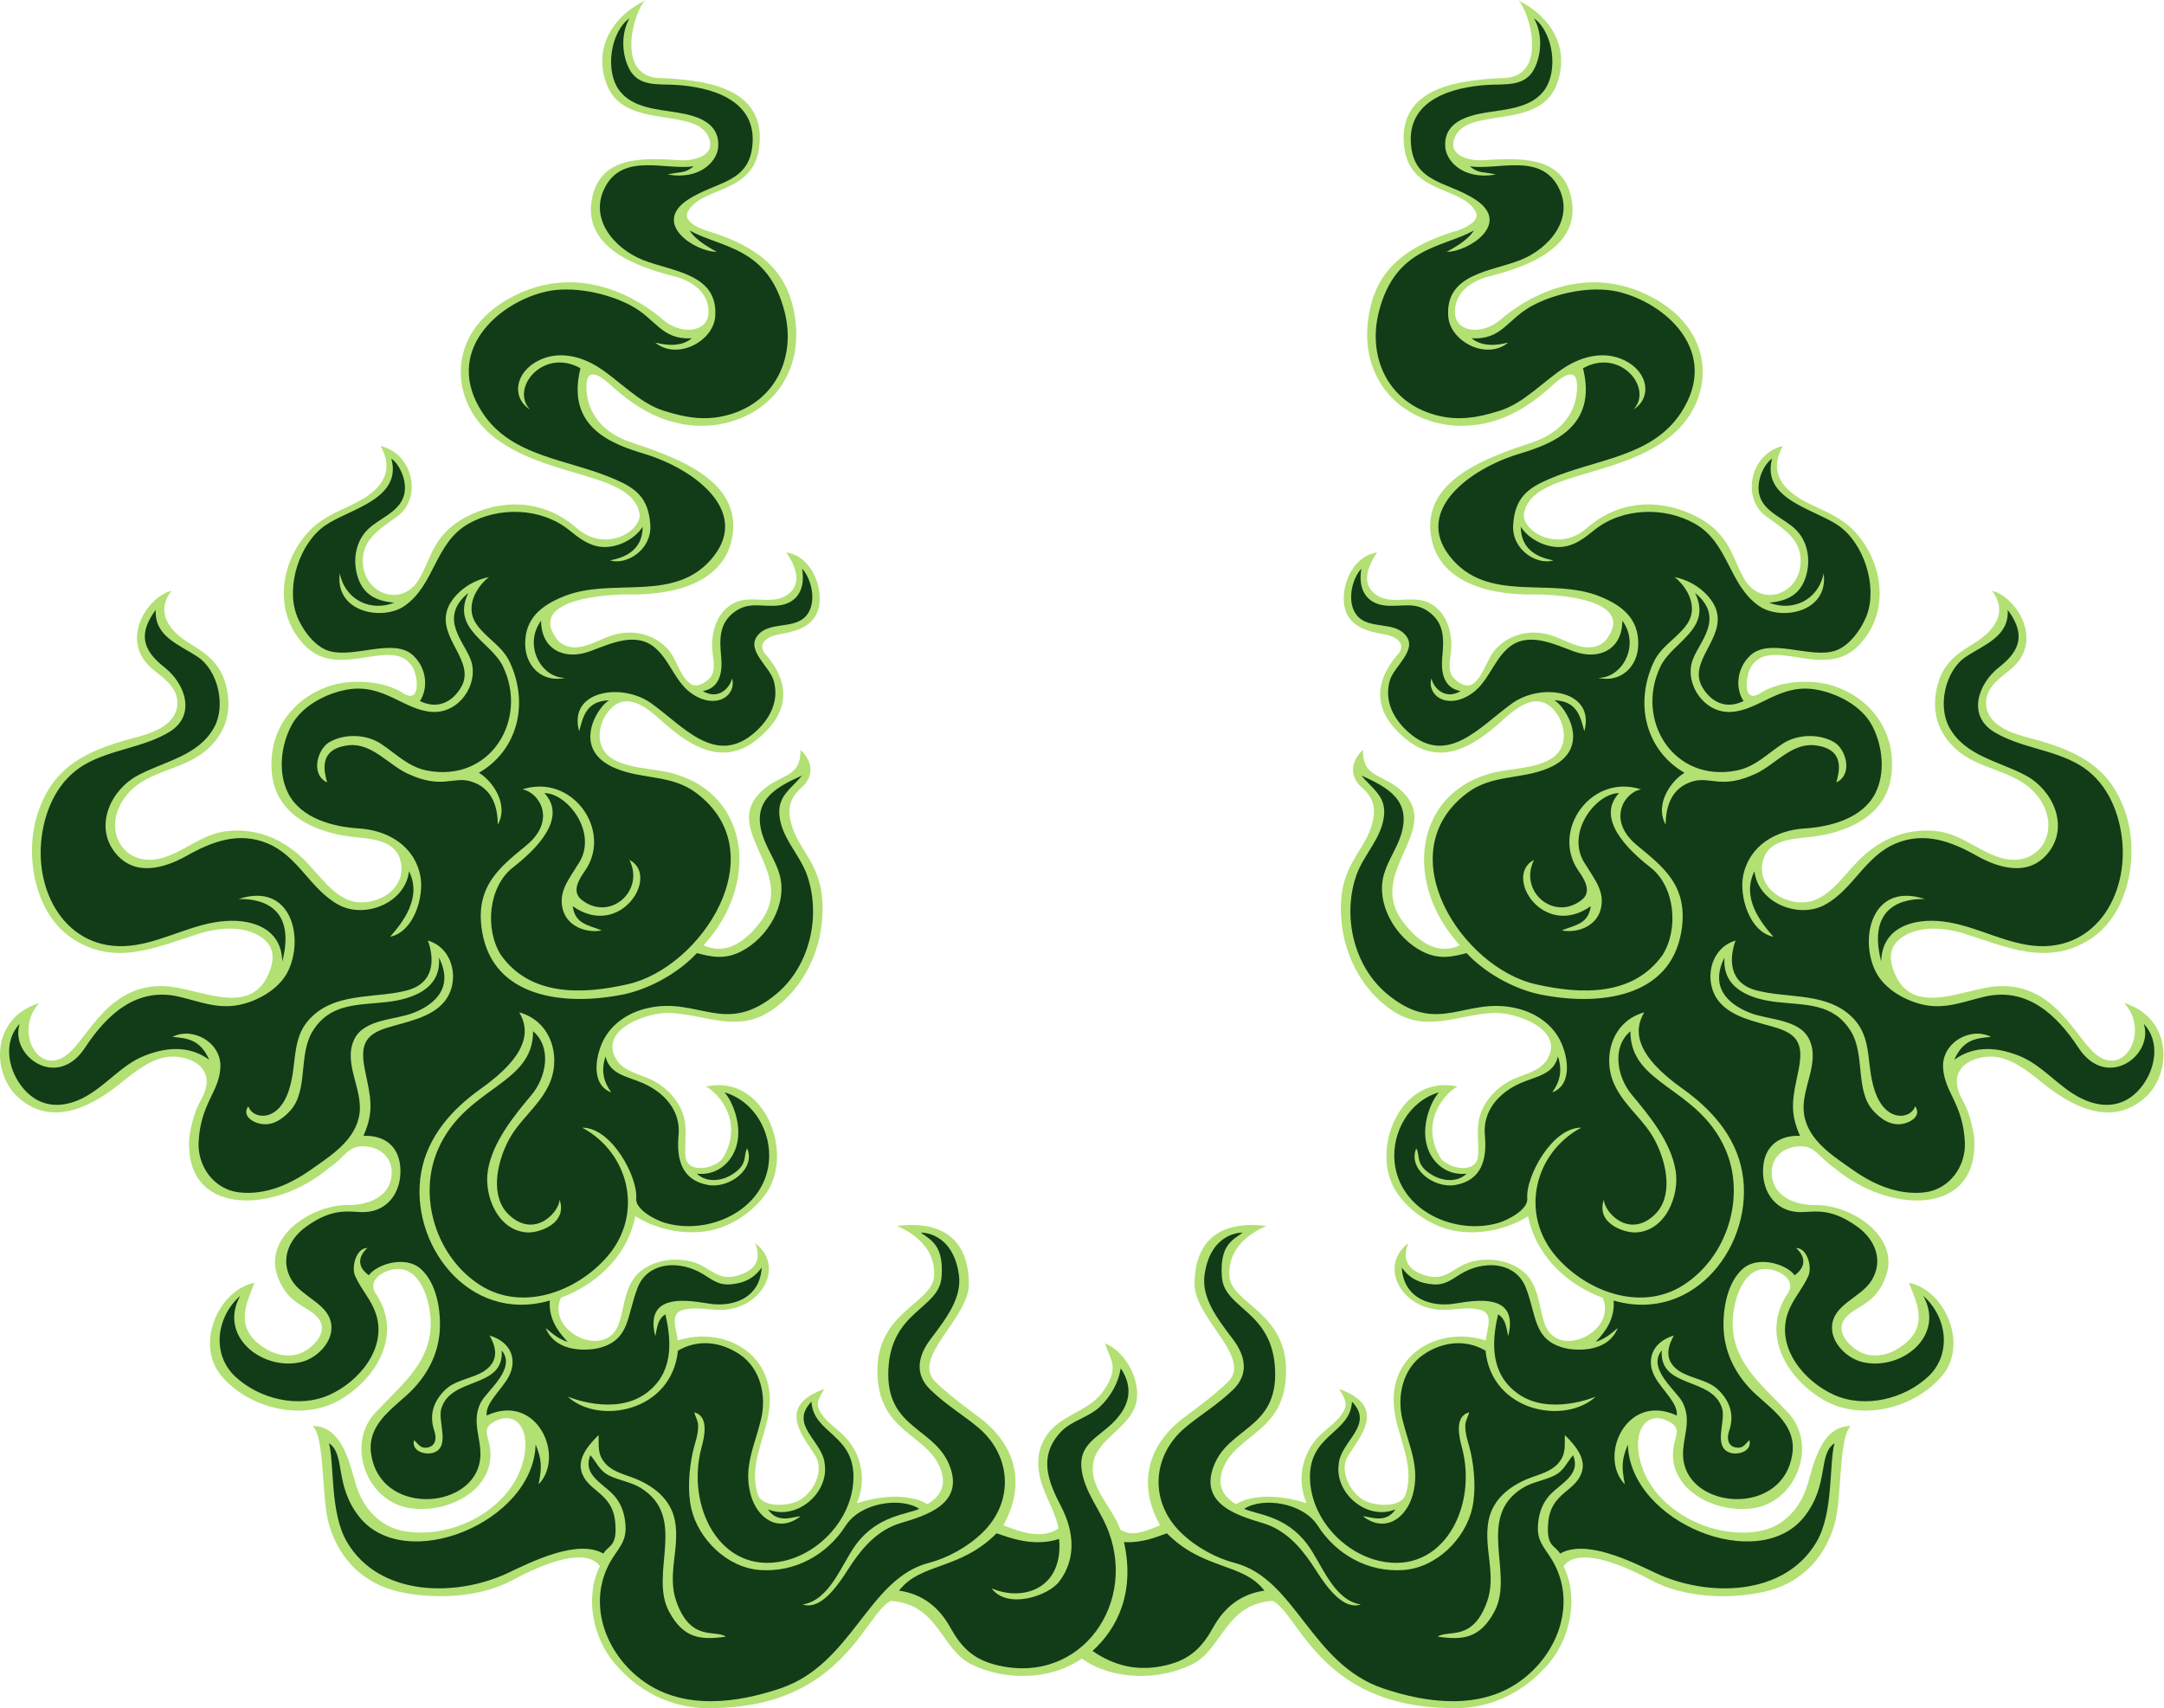
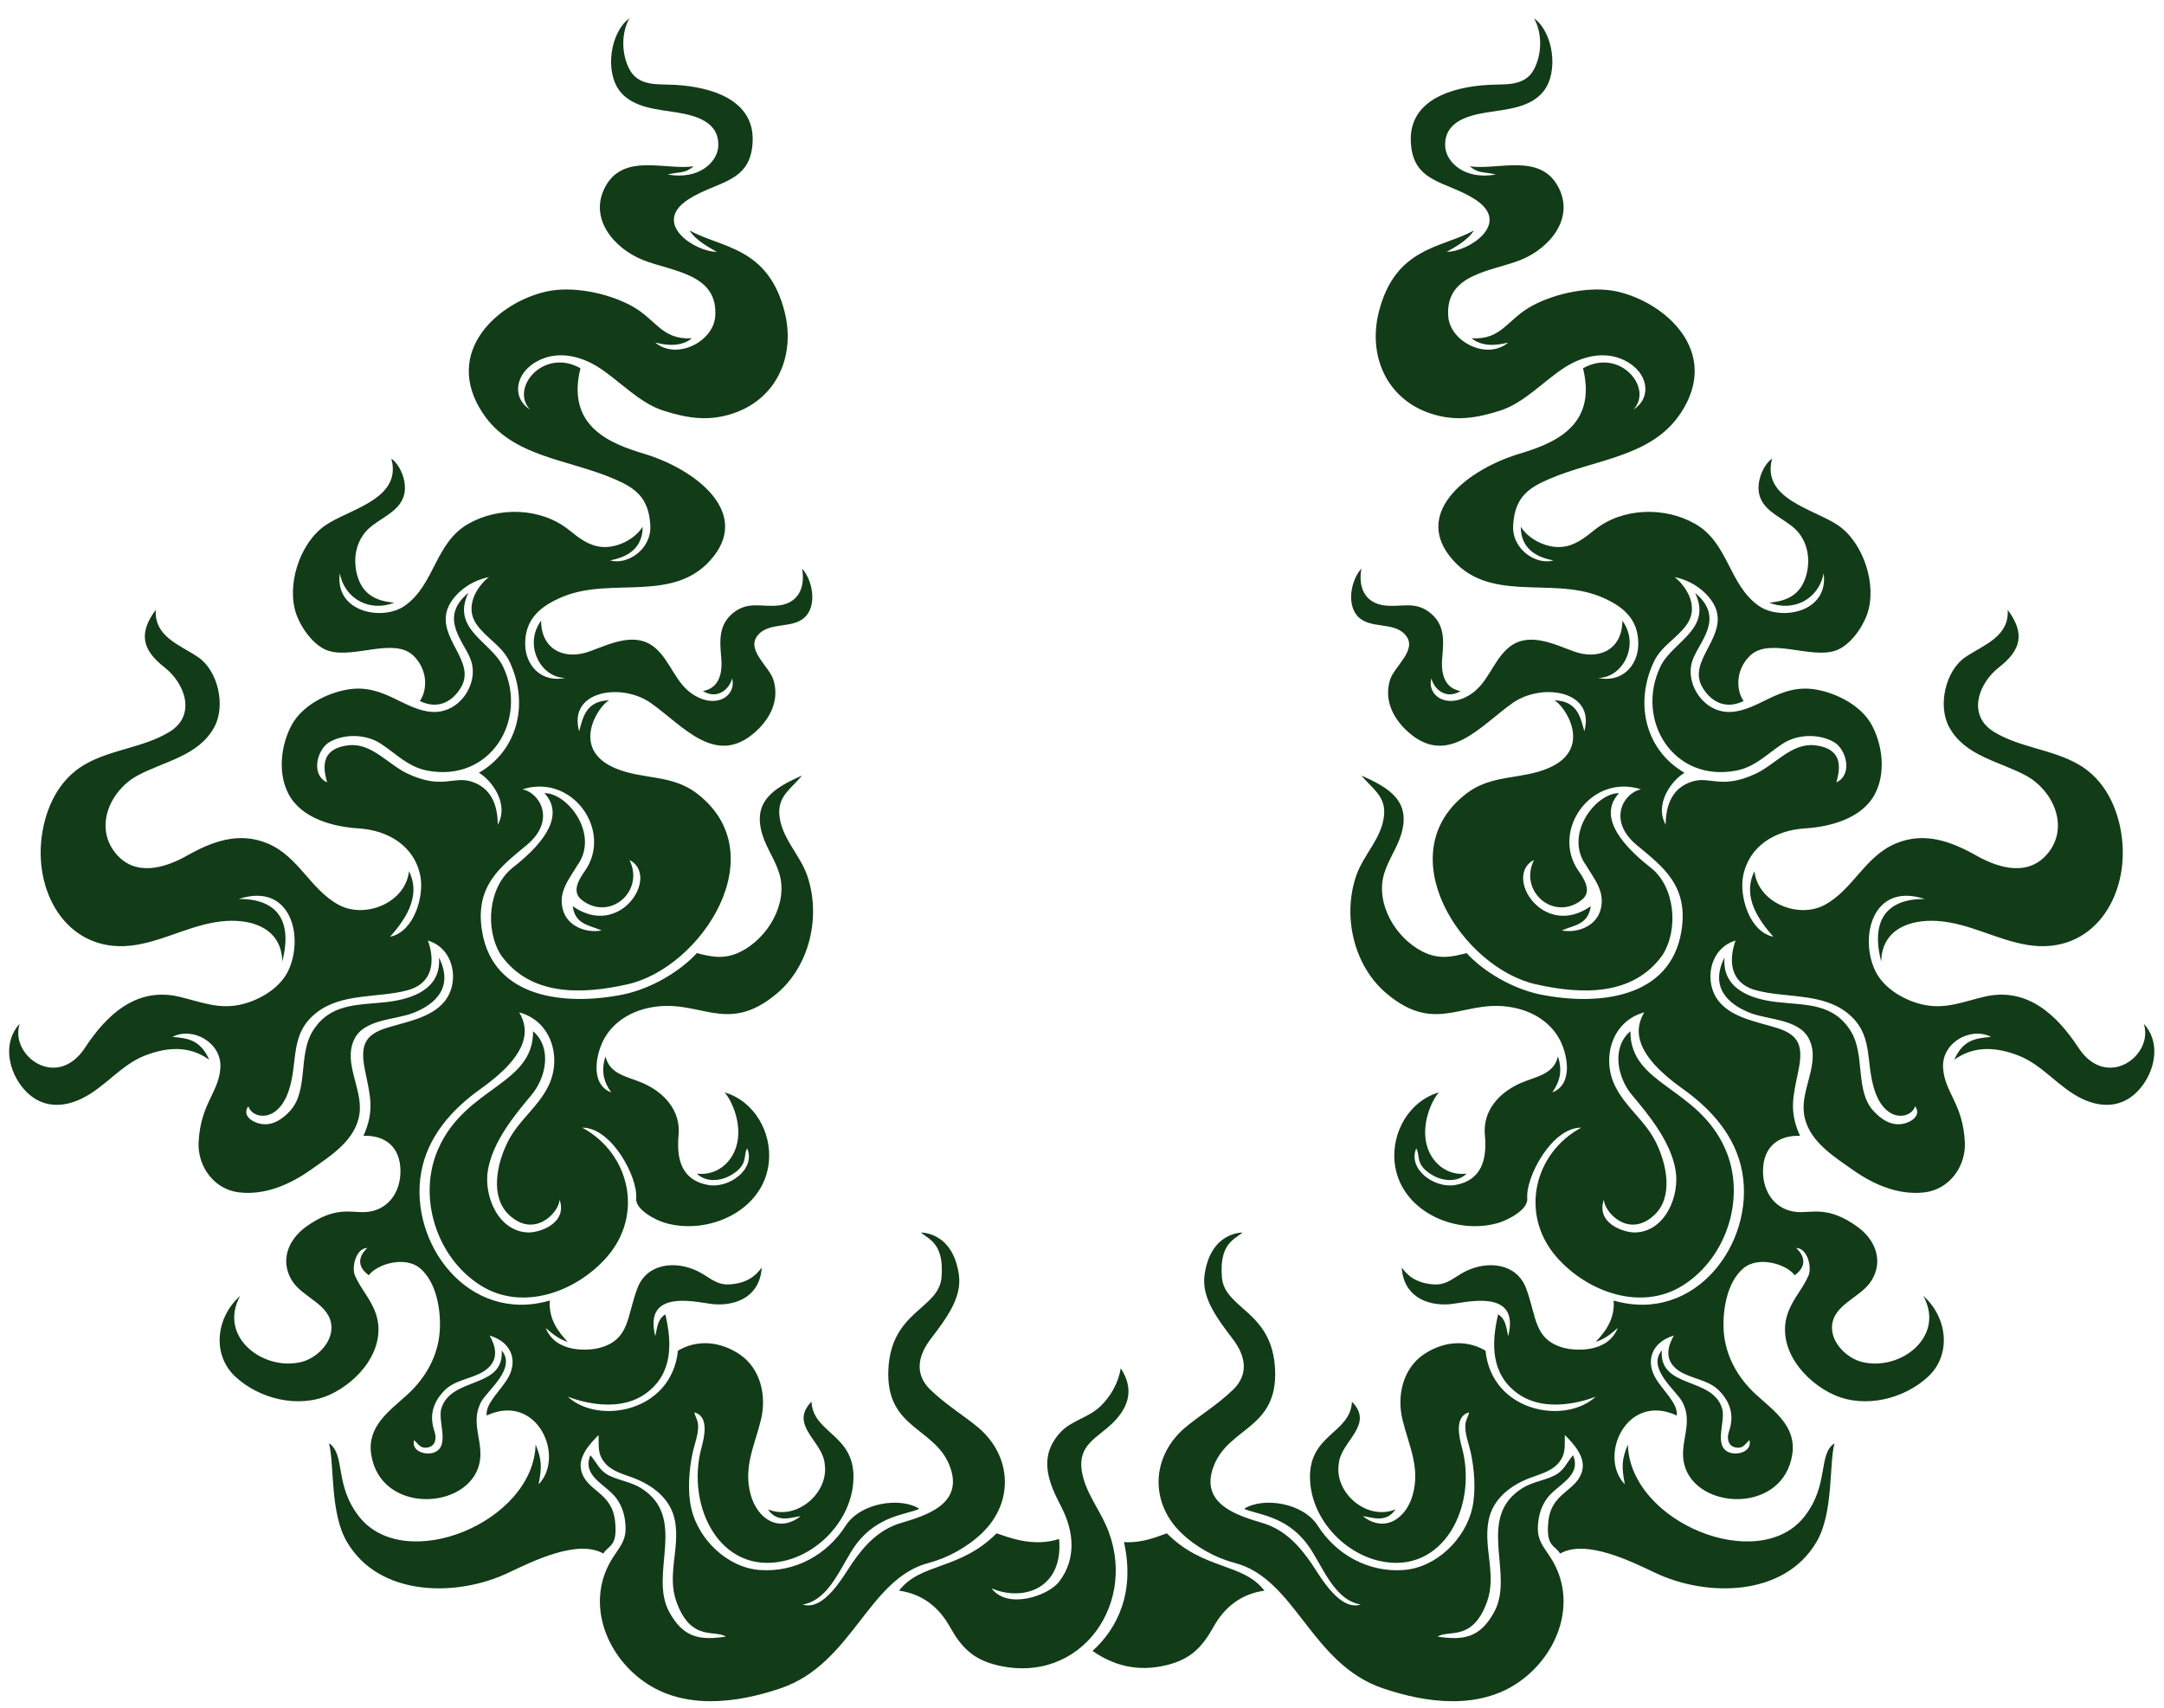
<svg xmlns="http://www.w3.org/2000/svg" viewBox="0 0 792.16 625.267" height="625.267" width="792.16" xml:space="preserve" id="svg2" version="1.1">
  <defs id="defs6" />
  <g transform="matrix(1.333,0,0,-1.333,0,625.267)" id="g10">
    <g transform="scale(0.1)" id="g12">
-       <path id="path14" style="fill:#b2e073;fill-opacity:1;fill-rule:evenodd;stroke:none" d="m 1861.35,1010.01 c 128.6,40.76 269.27,-38.123 251.15,-188.401 -9.53,-78.972 -57.4,-152.437 -31.71,-233.718 12.63,-39.981 88.2,-32.52 116.14,-16.036 37.72,22.254 66.19,80.594 43.26,119.286 -30.65,51.75 -113.2,136.859 23.18,185.441 -14.83,-27.039 -27.9,-41.238 -5.12,-71.824 16.71,-22.453 41.09,-37.844 60.58,-57.688 48.36,-49.218 61.03,-121.113 34.44,-184.023 53.31,16.844 110.02,24.797 164.87,10.105 11.34,-3.035 19.84,-8.757 28.89,-12.605 37.49,21.894 52.04,53.711 36.16,96.062 -37.17,99.121 -175.36,99.532 -173.74,273.196 1.48,158.755 149.85,182.185 155.49,255.555 6.23,81.14 -62.55,122.18 -101.26,139.07 121.12,14.77 195.64,-34.16 197.14,-158.15 1.16,-96.27 -161.23,-203.448 -91.29,-270.772 37.11,-35.742 81.58,-68.328 120.56,-97.508 84.76,-63.457 136.12,-167.191 65.36,-295.617 48.82,-18.965 105.18,-39.531 151.44,-8.582 -9.9,50.758 -40.56,92.047 -51.54,142.832 -11.3,52.183 0.35,99.922 39.04,135.73 41.22,38.153 102,50.196 135.5,98.555 47.56,68.641 16.67,86.633 5.2,131.082 64.87,-27.352 103.98,-119.023 81.27,-175.594 -23.36,-58.183 -96.93,-87.722 -111.92,-143.39 -19.84,-73.692 50.04,-128.082 71.99,-192.442 31.38,-19.605 59.62,-8.261 109.31,11.809 -70.75,128.426 -19.39,232.16 65.37,295.617 38.98,29.18 83.44,61.766 120.55,97.508 69.94,67.324 -92.45,174.502 -91.29,270.772 1.49,123.99 76.02,172.92 197.14,158.15 -38.71,-16.89 -107.49,-57.93 -101.25,-139.07 5.63,-73.37 154.01,-96.8 155.48,-255.555 1.62,-173.664 -136.56,-174.075 -173.73,-273.196 -15.89,-42.351 -1.33,-74.168 36.15,-96.062 9.05,3.848 17.56,9.57 28.9,12.605 54.84,14.692 111.55,6.739 164.86,-10.105 -26.58,62.91 -13.92,134.805 34.44,184.023 19.5,19.844 43.87,35.235 60.59,57.688 22.77,30.586 9.71,44.785 -5.13,71.824 136.39,-48.582 53.84,-133.691 23.19,-185.441 -22.94,-38.692 5.53,-97.032 43.25,-119.286 27.95,-16.484 103.51,-23.945 116.15,16.036 25.68,81.281 -22.19,154.746 -31.71,233.718 -18.13,150.278 122.55,229.161 251.14,188.401 4.01,32.44 23.19,74.91 -15.17,84.07 -44.06,10.52 -78.07,-4.83 -123.82,1.44 -96.79,13.26 -152.81,120.78 -73.58,181.36 -10.89,-27.77 -17.95,-71.67 52.13,-89.81 50.68,-13.12 69.23,21.23 112.58,36.16 48.27,16.61 109.16,9.28 149.61,-22.8 44.33,-35.15 43.36,-95.05 60.09,-144.15 34.6,-101.546 200.32,-23.36 159.41,70.99 -85.82,31.23 -180.82,105.16 -204.59,223.66 -57.52,-35.08 -125.43,-50.41 -192.54,-41.42 -65.5,8.79 -134.83,53.85 -170.51,110.09 -72.12,113.68 12.21,323.1 168.93,287.49 -28.35,-13.7 -106.36,-92.2 -47.67,-194.03 14.47,-25.11 73.54,-42.63 96.55,-17.09 19.31,21.44 -3.69,85.97 14.9,137.41 13.73,37.98 42.63,68.47 77.53,88.07 32.69,18.35 81.68,24.48 103.3,57.57 54.49,83.38 -83.24,133.42 -146.78,130.24 -98.21,-4.91 -183.47,-55.62 -275.64,5.75 -79.57,52.98 -129.03,143.17 -139.73,237.26 -17.46,153.5 55.8,189.8 80.72,267.64 14.51,45.3 9.48,77.71 -24.84,107.48 -33.52,29.08 -34.41,69.66 2.05,104.28 -0.55,-81.59 57.73,-62.67 112.07,-118.48 102.86,-105.63 -104.37,-219.01 -1.88,-354.01 38.29,-50.42 92.22,-93.95 156,-63.97 -154.37,168.26 -125.08,408.01 74.87,468.82 54.98,19.05 152.9,12.53 193.11,57.73 41.39,46.51 3.29,133.3 -47.55,142.41 -41.48,7.43 -85.47,-35.32 -113.87,-60.58 -72.54,-64.5 -160.24,-115.37 -249.26,-46.52 -77.14,59.67 -108.85,138.8 -31.73,231.88 32.4,32.32 0.41,53.82 -30.24,59.32 -39.79,7.13 -87.48,16.92 -105.98,57.82 -25.17,55.62 9.27,157.19 83.44,167.5 -16.7,-24.03 -46.26,-76.63 -10.98,-109.4 44.09,-40.94 103.86,-3.9 154.58,-29.29 45.16,-22.61 61.91,-75.12 60.16,-122.61 -0.92,-25 -12.8,-61.7 5.84,-82.52 12.3,-13.73 36.54,-29.52 54.34,-16.29 30.03,22.31 36.84,68.86 63.2,96.59 39.55,41.61 98.75,53.4 152.61,35.6 47,-15.53 99.68,-54.98 145.86,-15.94 98.62,120.41 -151.72,129.39 -192.01,128.66 -145.94,-2.62 -260.02,43.24 -283.46,149.49 -36.64,166.12 162.51,229.82 276.15,268.08 92.49,31.14 124.67,96.64 122.72,157.75 -1.73,53.85 -45.15,19.45 -66.95,-0.59 -68.74,-63.21 -145.08,-108.24 -240.38,-111.55 -88.22,-3.07 -179.78,35.95 -228.86,111.33 -39.37,60.48 -46.02,127.2 -35.91,190.41 15.79,98.6 68.57,182.02 240.3,233.3 32.23,9.63 65.19,30.11 53.79,52.28 -35.93,69.84 -179.31,47.87 -196.21,175.55 -22.9,173 162.05,187.69 281.07,192.3 113.12,11.99 61.9,185.23 31.85,212.71 87.36,-42.39 145.56,-130.39 104.32,-233.79 -51.19,-126.1 -252.17,-53.96 -280.87,-148.11 -14.3,-46.92 46.48,-58.96 79.66,-56.8 105.54,6.89 221.32,11.95 243.34,-107.63 24.66,-133.93 -126.8,-186.18 -226.16,-211.19 -49.25,-12.39 -98.7,-45.73 -93.82,-104.23 4.08,-48.89 74.7,-58.25 125.13,-14.45 55.03,47.8 224.96,165.55 419.84,58.97 178.92,-97.86 167.39,-288.88 39.33,-385.4 -147.89,-111.48 -374.07,-92.91 -395.12,-205.88 -8.39,-45.03 90.78,-112.09 173.46,-39.61 81.56,71.49 187.63,82.05 285.32,38.12 110.9,-49.88 110.84,-122.62 148.79,-182.64 45.21,-71.5 141.93,-39.21 151.34,40.03 8.49,71.68 -46.27,100.66 -95.41,137.28 -66.87,49.85 -42.04,171.13 47.33,191.94 -12.67,-23.7 -40.37,-80.24 30.19,-133.1 51.53,-38.63 121.36,-48.72 172.16,-107.26 76.12,-87.72 90.47,-219.51 6.64,-306.72 -95.41,-99.26 -240.45,27.43 -295.61,-58.24 -16.14,-25.08 -24.93,-105.75 25.36,-73.07 51.87,33.71 140.51,38.97 198.93,20.07 105.66,-34.17 172.64,-126.98 160.9,-240.93 -11.37,-110.56 -110.56,-158.29 -208.83,-172.49 -49.08,-7.09 -123.08,-4.11 -142.36,-60.63 -16.75,-49.14 12.08,-94.25 58.54,-111.86 103.3,-39.19 148.14,56.35 212.21,115.85 54.86,50.95 123.82,78.38 199.06,71.34 69.51,-6.52 109.47,-48.52 172.25,-70.98 116.51,-41.7 188.05,82.1 101.59,176.66 -57.97,63.41 -154.11,60.84 -218.65,121.62 -51.5,48.5 -65.08,109.31 -46.52,176.71 17.59,63.88 63.53,88.78 102.92,113.56 52.98,33.36 89.65,83.74 45.92,141.53 62.33,-13.31 149.72,-137.87 47.42,-218.24 -31.5,-24.74 -68.97,-52.34 -63.47,-97.61 6.78,-55.84 73.11,-76.03 118.52,-87.84 141.69,-36.83 225.52,-85.27 265.43,-210.1 36.02,-112.67 7.81,-274.94 -99.36,-343.01 -117.3,-74.51 -228.05,-21.18 -350.93,17.76 -48.45,13.36 -106.81,19.34 -153.04,-4.96 -51.65,-27.15 -50.2,-69.3 -27.89,-115.24 52.93,-108.99 190.16,-31.57 277.6,-26.27 155.31,9.4 211.82,-136.6 268.27,-184.89 81.13,-69.37 151.45,62.53 80.28,138.71 133.89,-41.3 131.71,-195.79 54.96,-261.76 -96.42,-82.88 -208.55,-15.32 -282.84,45.13 -36.55,29.75 -83.6,66.82 -131.83,69.41 -47.55,2.55 -108.21,-21.58 -99.01,-79.23 6.97,-43.65 29.03,-40.03 46.12,-138.08 19.85,-224.18 -234.03,-215.21 -382.43,-88.84 -44.83,29.75 -53.19,62.7 -98.32,59.96 -49.4,-3 -81.49,-37.08 -73.44,-86.61 9,-55.24 68.39,-75.32 118.79,-74.67 99.72,1.28 235.26,-87.78 192.45,-198.71 -28.39,-73.55 -76.36,-76.48 -106.27,-106.9 -32.89,-33.45 -3.9,-72.03 28.72,-93.364 31.74,-20.762 73.08,-16.946 104.51,0.593 100.14,55.871 58.43,129.951 37.38,184.871 96.63,-18.5 164.2,-166.22 92.23,-253.855 -73.32,-89.309 -221.96,-128.574 -326.39,-67.793 -102.75,59.805 -173.47,181.598 -98.8,292.108 20.5,30.33 -7.65,54.29 -35.46,63.17 -75.52,24.12 -107.25,-59.16 -114.09,-120.27 -13.79,-123.184 74.28,-188.59 150.48,-269.715 81.09,-86.348 26.12,-241.066 -91.05,-261.758 -108.86,-19.219 -250.98,54.18 -220.81,179.59 4.36,18.176 14.33,38.309 -7.02,52.527 -60.24,40.149 -107.08,-8.125 -89.13,-93.894 29.36,-140.266 196,-225.899 328.93,-202.09 66.38,11.895 111.08,61.23 131.53,124.219 14.83,45.754 34.81,165.886 119.92,164.504 -34.31,-31.039 -23.33,-199.621 -45.33,-272.16 -29.3,-96.739 -97.06,-163.008 -196.67,-183.965 -96.77,-20.352 -217.51,-14.715 -305.93,32.586 -49.67,26.601 -195.69,100.519 -240.78,38.695 42.09,-85.156 19.26,-197.297 -41.37,-267.961 C 4179.94,37.551 4081.29,-6.863 3969.45,0.859 3624.71,10.312 3566.26,259.707 3494.94,294.785 3364.32,286.328 3357.21,162.539 3274.51,121.008 3182.42,74.758 3055.06,76.621 2970.6,136.355 2886.13,76.621 2758.77,74.758 2666.68,121.008 2583.99,162.539 2576.86,286.328 2446.25,294.785 2374.94,259.707 2316.48,10.312 1971.74,0.859 1859.9,-6.863 1761.25,37.551 1688.67,122.168 c -60.63,70.664 -83.45,182.805 -41.37,267.961 -45.09,61.824 -191.1,-12.094 -240.78,-38.695 -88.41,-47.301 -209.15,-52.938 -305.92,-32.586 -99.62,20.957 -167.373,87.226 -196.682,183.965 -21.988,72.539 -11.008,241.121 -45.32,272.16 85.109,1.382 105.093,-118.75 119.922,-164.504 20.433,-62.989 65.15,-112.324 131.52,-124.219 132.93,-23.809 299.57,61.824 328.94,202.09 17.95,85.769 -28.9,134.043 -89.14,93.894 -21.34,-14.218 -11.38,-34.351 -7.01,-52.527 30.16,-125.41 -111.95,-198.809 -220.81,-179.59 -117.18,20.692 -172.141,175.41 -91.05,261.758 76.19,81.125 164.27,146.531 150.48,269.715 -6.84,61.11 -38.58,144.39 -114.09,120.27 -27.81,-8.88 -55.96,-32.84 -35.47,-63.17 74.68,-110.51 3.95,-232.303 -98.792,-292.108 -104.438,-60.781 -253.078,-21.516 -326.399,67.793 -71.957,87.635 -4.394,235.355 92.239,253.855 -21.055,-54.92 -62.762,-129 37.371,-184.871 31.441,-17.539 72.773,-21.355 104.515,-0.593 32.617,21.334 61.614,59.914 28.719,93.364 -29.914,30.42 -77.879,33.35 -106.266,106.9 -42.812,110.93 92.731,199.99 192.446,198.71 50.407,-0.65 109.787,19.43 118.787,74.67 8.06,49.53 -24.04,83.61 -73.43,86.61 -45.139,2.74 -53.506,-30.21 -98.326,-59.96 -148.395,-126.37 -402.285,-135.34 -382.434,88.84 17.086,98.05 39.153,94.43 46.125,138.08 9.203,57.65 -51.465,81.78 -99.011,79.23 -48.235,-2.59 -95.27,-39.66 -131.829,-69.41 -74.292,-60.45 -186.421,-128.01 -282.839,-45.13 -76.746,65.97 -78.934,220.46 54.964,261.76 -71.171,-76.18 -0.851,-208.08 80.274,-138.71 56.453,48.29 112.973,194.29 268.269,184.89 87.438,-5.3 224.668,-82.72 277.598,26.27 22.313,45.94 23.758,88.09 -27.887,115.24 -46.226,24.3 -104.589,18.32 -153.039,4.96 -122.871,-38.94 -233.625,-92.27 -350.933,-17.76 -107.164,68.07 -135.375,230.34 -99.352,343.01 39.914,124.83 123.742,173.27 265.43,210.1 45.406,11.81 111.734,32 118.512,87.84 5.5,45.27 -31.969,72.87 -63.457,97.61 -102.309,80.37 -14.918,204.93 47.414,218.24 -43.727,-57.79 -7.063,-108.17 45.918,-141.53 39.386,-24.78 85.324,-49.68 102.918,-113.56 18.558,-67.4 4.984,-128.21 -46.524,-176.71 -64.543,-60.78 -160.683,-58.21 -218.652,-121.62 -86.453,-94.56 -14.918,-218.36 101.597,-176.66 62.778,22.46 102.731,64.46 172.254,70.98 75.235,7.04 144.196,-20.39 199.047,-71.34 64.078,-59.5 108.918,-155.04 212.223,-115.85 46.45,17.61 75.29,62.72 58.53,111.86 -19.28,56.52 -93.28,53.54 -142.358,60.63 -98.262,14.2 -197.446,61.93 -208.832,172.49 -11.739,113.95 55.25,206.76 160.898,240.93 58.43,18.9 147.062,13.64 198.942,-20.07 50.29,-32.68 41.49,47.99 25.34,73.07 -55.15,85.67 -200.188,-41.02 -295.598,58.24 -83.828,87.21 -69.477,219 6.636,306.72 50.801,58.54 120.637,68.63 172.172,107.26 70.55,52.86 42.86,109.4 30.18,133.1 89.37,-20.81 114.2,-142.09 47.33,-191.94 -49.13,-36.62 -103.896,-65.6 -95.396,-137.28 9.396,-79.24 106.116,-111.53 151.336,-40.03 37.94,60.02 37.89,132.76 148.78,182.64 97.69,43.93 203.77,33.37 285.32,-38.12 82.68,-72.48 181.86,-5.42 173.47,39.61 -21.06,112.97 -247.23,94.4 -395.13,205.88 -128.05,96.52 -139.59,287.54 39.33,385.4 194.89,106.58 364.81,-11.17 419.84,-58.97 50.44,-43.8 121.05,-34.44 125.14,14.45 4.87,58.5 -44.58,91.84 -93.82,104.23 -99.36,25.01 -250.82,77.26 -226.16,211.19 22.01,119.58 137.79,114.52 243.34,107.63 33.17,-2.16 93.95,9.88 79.65,56.8 -28.69,94.15 -229.67,22.01 -280.86,148.11 -41.25,103.4 16.94,191.4 104.31,233.79 -30.05,-27.48 -81.27,-200.72 31.85,-212.71 119.02,-4.61 303.97,-19.3 281.07,-192.3 -16.9,-127.68 -160.27,-105.71 -196.2,-175.55 -11.4,-22.17 21.55,-42.65 53.78,-52.28 171.74,-51.28 224.51,-134.7 240.3,-233.3 10.12,-63.21 3.47,-129.93 -35.91,-190.41 -49.08,-75.38 -140.63,-114.4 -228.85,-111.33 -95.31,3.31 -171.64,48.34 -240.38,111.55 -21.8,20.04 -65.23,54.44 -66.96,0.59 -1.95,-61.11 30.23,-126.61 122.73,-157.75 113.63,-38.26 312.79,-101.96 276.14,-268.08 -23.44,-106.25 -137.52,-152.11 -283.46,-149.49 -40.29,0.73 -290.63,-8.25 -192.01,-128.66 46.18,-39.04 98.87,0.41 145.87,15.94 53.85,17.8 113.06,6.01 152.61,-35.6 26.36,-27.73 33.16,-74.28 63.19,-96.59 17.8,-13.23 42.04,2.56 54.35,16.29 18.63,20.82 6.75,57.52 5.83,82.52 -1.74,47.49 15,100 60.16,122.61 50.72,25.39 110.5,-11.65 154.59,29.29 35.28,32.77 5.72,85.37 -10.98,109.4 74.17,-10.31 108.6,-111.88 83.44,-167.5 -18.5,-40.9 -66.2,-50.69 -105.98,-57.82 -30.66,-5.5 -62.65,-27 -30.25,-59.32 77.12,-93.08 45.41,-172.21 -31.73,-231.88 -89.02,-68.85 -176.71,-17.98 -249.25,46.52 -28.4,25.26 -72.4,68.01 -113.87,60.58 -50.84,-9.11 -88.94,-95.9 -47.56,-142.41 40.22,-45.2 138.14,-38.68 193.11,-57.73 199.95,-60.81 229.25,-300.56 74.87,-468.82 63.79,-29.98 117.72,13.55 156,63.97 102.49,135 -104.73,248.38 -1.87,354.01 54.34,55.81 112.62,36.89 112.06,118.48 36.47,-34.62 35.58,-75.2 2.05,-104.28 -34.32,-29.77 -39.34,-62.18 -24.83,-107.48 24.92,-77.84 98.17,-114.14 80.72,-267.64 -10.7,-94.09 -60.17,-184.28 -139.74,-237.26 -92.16,-61.37 -177.42,-10.66 -275.64,-5.75 -63.54,3.18 -201.26,-46.86 -146.78,-130.24 21.62,-33.09 70.62,-39.22 103.3,-57.57 34.91,-19.6 63.8,-50.09 77.53,-88.07 18.6,-51.44 -4.42,-115.97 14.91,-137.41 23,-25.54 82.08,-8.02 96.55,17.09 58.69,101.83 -19.33,180.33 -47.67,194.03 156.71,35.61 241.04,-173.81 168.92,-287.49 -35.68,-56.24 -105,-101.3 -170.51,-110.09 -67.11,-8.99 -135.02,6.34 -192.53,41.42 -23.78,-118.5 -118.78,-192.43 -204.59,-223.66 -40.91,-94.35 124.81,-172.536 159.41,-70.99 16.73,49.1 15.75,109 60.09,144.15 40.44,32.08 101.34,39.41 149.6,22.8 43.36,-14.93 61.9,-49.28 112.58,-36.16 70.08,18.14 63.02,62.04 52.14,89.81 79.23,-60.58 23.2,-168.1 -73.58,-181.36 -45.76,-6.27 -79.76,9.08 -123.82,-1.44 -38.37,-9.16 -19.19,-51.63 -15.18,-84.07 v 0" />
-       <path id="path16" style="fill:#123b18;fill-opacity:1;fill-rule:evenodd;stroke:none" d="m 4382.12,855.691 c -84.58,-78.328 -285.54,-42.207 -302.71,126.274 -55.17,32.325 -118.47,24.565 -170.31,-10.824 -56.83,-38.817 -73.38,-113.563 -57.79,-178.004 17.47,-72.239 49.26,-130.918 28.34,-206.887 -17.71,-64.23 -75.47,-106.23 -136.79,-59.207 18.41,0.27 62.08,-22.285 89.36,19.082 -77.68,-32.191 -167.76,44.324 -155.84,124.391 4.75,63.007 99.39,106.601 36.33,171.339 -4.31,-89.726 -123.91,-88.839 -114.81,-220.117 7.23,-104.218 93.35,-195.91 191.92,-217.539 173.75,-38.125 268.42,150.399 224.91,311.649 -7.42,27.5 -21.79,85.937 19.7,96.601 -2.73,-12.207 -9.73,-21.656 -10.37,-34.597 -1.28,-25.618 9.28,-50.047 14.66,-74.637 10.33,-47.18 14.87,-106.992 4.23,-153.988 -19.03,-84.032 -98.01,-163.094 -188.68,-169.629 -96.93,-6.969 -184.57,42.25 -235.29,121.457 -41.5,64.824 -152.38,79.129 -202.35,46.64 31.92,-15.566 113.19,-17.148 173.14,-97.05 40.52,-54.012 71.11,-153.235 147.16,-165.782 -58.71,-18.664 -111.08,77.078 -135.55,112.93 -34.04,49.863 -74.43,93 -133.49,110.664 -69.57,20.801 -174.1,51.992 -135.31,155.461 40.77,108.719 175.83,101.93 169.03,265.016 -6.79,163.096 -139.3,166.496 -146.1,254.826 -6.79,88.34 29.74,101.93 56.91,122.32 0,0 -87.49,3.4 -104.47,-115.52 -8.9,-62.24 32.81,-117.97 77.64,-176.9 35.62,-46.836 44.21,-96.988 0.5,-139.09 -45.11,-43.437 -94.33,-72.097 -132.72,-104.961 -90.3,-77.324 -97.22,-202.976 -10.07,-287.519 41.15,-39.91 96.38,-69.707 147.67,-83.059 166.93,-43.457 208.58,-276.961 406.49,-344.219 120.7,-41.035 264.81,-59.547 374.92,18.039 108.83,76.707 161.83,223.789 85.2,341.746 -18.9,29.113 -35.6,46.015 -34.32,83.261 1.01,29.036 8.52,56.789 26.32,79.993 28.86,37.609 94.17,59.445 70.28,116.972 -18.82,-21.789 -24.58,-42.976 -52.76,-56.476 -27.72,-13.282 -59.25,-17.118 -85.64,-33.465 -130.45,-80.879 -21.39,-235.195 -77.66,-339.602 -39.76,-73.758 -86.57,-78.621 -155.85,-68.633 29.55,20.2 96.03,-15.359 135.86,96.379 26.26,73.672 -10.25,146.7 3.81,221.571 11.4,60.754 61.15,98.215 116.23,118.703 25.31,9.422 54.94,17.082 73.86,37.715 24.18,26.375 18.44,49.5 19.65,79.16 25.02,-24.59 57.17,-60.75 47.58,-98.047 -14.64,-56.914 -84.23,-57.91 -92.84,-138.488 -7.63,-71.258 18.58,-65.477 32.18,-88.883 70.8,40.586 195.74,-21.86 261.68,-53.07 140.39,-66.434 353.52,-66.637 442.56,85.175 46.94,80.051 34.02,211.739 49.19,270.832 -46.02,-31.394 -13.89,-113.007 -82.05,-200.715 -125.33,-161.265 -479.61,-16.636 -485.32,197.258 -17.25,-41.804 -17.43,-61.687 -8.24,-109.414 -74.11,76.27 4.1,253.543 142.63,188.977 3.96,33.711 -39.3,68.699 -59.63,105.078 -24.37,43.609 -11.62,95.331 51.51,114.601 -9.93,-18.58 -34.47,-64.054 13.84,-96.871 33.73,-22.449 80.33,-23.789 110.05,-54.011 32.45,-32.989 42.17,-69.493 27.57,-112.344 -6.66,-19.539 -2.6,-40.371 18.66,-44.231 20.02,-3.632 24.46,8.497 37.46,20.317 8.08,-31.488 -33.12,-42.934 -55.97,-33.664 -43.49,17.629 -8.67,85.437 -18.94,120.058 -26.39,88.954 -173.23,53.36 -165.81,159.895 -41.33,-49.531 39.14,-109.641 56.17,-140.949 32.3,-59.434 -8.96,-111.321 5.35,-170.86 30.64,-127.48 272.24,-138.847 296.94,26.848 11.3,75.887 -48.82,117.762 -98.37,162.598 -51.14,46.289 -85.52,107.214 -90.01,175.964 -3.62,55.54 8.55,133.13 53.68,171.54 42.44,36.11 120.37,10.81 141.09,-18.86 43.9,31.77 16.06,64.63 3.87,75.02 31.77,-0.25 44.01,-53.2 34.22,-75.82 -16.51,-38.08 -44.24,-64.87 -57.62,-105.57 -30.83,-93.712 46.24,-185.704 128.36,-222.274 84.07,-37.434 192.07,-11.332 258.29,50.781 63.5,59.539 53.6,161.343 -13.84,221.413 61.53,-111.52 -61.83,-207.218 -167.66,-181.73 -41.26,9.934 -84.24,51.47 -82.99,95.88 1.76,63.23 80.03,80.25 109.13,128.79 32.69,54.51 9.28,111.61 -39.36,146.74 -80.58,58.2 -124.07,37.72 -164.33,40.44 -59.65,4.03 -95.79,53.07 -94.91,114.24 0.94,64.98 42.41,97.21 101.61,95 -30.65,68.38 -19.05,107.8 -4.48,178.57 13.97,67.85 2.3,98.31 -58.26,117.47 -53.12,16.82 -122.73,27.11 -159.94,73.03 -42.84,52.85 -26.39,145.78 45.72,167.17 -17.24,-47.57 -20.43,-115.93 56.57,-136.68 79.24,-21.36 179.25,-6.79 248.65,-60.81 75.88,-59.07 50,-133.11 76.79,-214.27 30.05,-91.1 101.06,-77.82 110.98,-43.17 18.33,-24.99 -10.08,-43.52 -32.26,-48.12 -33.27,-6.9 -61.26,12.15 -82.84,36 -50.13,55.36 -21.59,153.44 -61.11,217.67 -47.91,77.85 -123,71.46 -202.97,80.43 -68.5,7.68 -151.46,34.51 -144.19,122.24 -40.05,-79.68 6.76,-126.71 69.54,-151.69 50.39,-20.05 136.31,-16.48 163.23,-73.19 30.89,-65.09 -23.7,-135.92 -14.63,-203.25 9.87,-73.35 79.1,-115.99 133.73,-154.57 57.42,-40.56 125.27,-70.46 197.47,-62.05 68.1,7.94 114.03,71.33 110.68,137.93 -5.37,106.45 -55.79,136.03 -59.79,204.34 -4.07,69.34 76.49,113.45 131.55,84.63 -41.3,-3.8 -76.18,-7.14 -100.84,-62.8 46.98,34.1 104.81,39.58 176.97,11.33 65.77,-25.74 109.2,-86.87 172.58,-117.72 63.44,-30.87 124.87,-21.87 167.69,36.14 36.36,49.25 47.81,121.2 3.09,169.27 28.91,-86.86 -101.7,-184.17 -179.19,-66.12 -59.19,90.17 -141.09,167.81 -258.77,140.15 -56.07,-13.18 -103.66,-33.87 -162.27,-22.89 -51.11,9.59 -111.2,42.61 -135.85,91.65 -45.98,91.45 -10.62,247.54 134.87,199.56 -53.92,1.07 -159.85,-15.18 -119.77,-171.85 1.69,88.53 78.02,116.39 153.95,111.61 86.74,-5.46 163.3,-52.21 248.17,-65.9 179.69,-28.99 279.57,133.42 258.61,296.34 -10.25,79.69 -46.64,157.4 -117.66,198.71 -72.79,42.36 -162.2,46.54 -233.17,89.93 -74.69,45.66 -43.34,133.07 14.09,177.84 61.42,47.89 70.77,93.63 23.37,157.43 4.58,-73.38 -65.01,-95.69 -115.34,-129.36 -55.76,-37.32 -77.25,-133.64 -45.53,-192.38 43.19,-80.01 137.67,-93.76 211.06,-133.42 73.83,-39.88 119.4,-138.69 61.46,-211.7 -52.73,-66.44 -133.78,-43.97 -197.55,-8.05 -69.15,38.95 -142.5,66.41 -221.5,33.28 -84.65,-35.49 -116.24,-125.14 -193.97,-168.01 -72.8,-40.15 -184.36,4.8 -194.01,91.79 -36.47,-72.76 17.19,-140.2 51.9,-179.9 -66.33,13.82 -93.67,111.63 -83.18,166.34 15.9,82.94 88.53,125.99 168.94,131.09 70.27,4.46 157.48,26.87 193.3,94.91 29.88,56.77 21.09,133.48 -8.53,188.59 -28.62,53.27 -94.9,87.5 -152.63,97.75 -99.97,17.77 -156.12,-56.92 -233.8,-61.3 -72.73,-4.1 -126.19,73.08 -107.45,137.67 14.95,51.52 94.65,117.96 8.43,189.18 48,-99.84 -62.01,-133.71 -94.93,-201.71 -70.82,-146.77 34.97,-320.74 209.64,-285.88 50.83,10.15 84.03,46.15 125.9,73.61 39.27,25.76 98.79,28.54 141.05,4.16 32.62,-18.81 52.92,-88.38 6.23,-110.62 6.74,26.26 27.32,92.29 -59.14,101.98 -63.26,7.08 -108.82,-53.04 -161.78,-77.8 -95.29,-44.56 -124.93,-6.07 -174.92,-21.71 -53.05,-16.6 -72.33,-61.55 -72.93,-118.36 -31.65,56.91 16.72,122 51.84,142.33 -106.64,61.87 -137.78,189.21 -85.01,303.28 20.85,45.05 62.46,64.27 90.22,102.54 40.39,55.7 -10.08,115.45 -32.82,131.65 63.19,-12.68 103.07,-56.91 113.94,-87.57 28.68,-80.93 -80.32,-143.86 -36.6,-216.19 25.33,-41.91 66.24,-59.42 112.5,-36.58 -21.21,30.07 -22.14,85.99 17.61,124.4 53.31,51.51 164,-9.01 233.69,13.6 39.88,12.94 74.27,61.93 87.78,99.85 28.3,79.48 -9.16,195.47 -78.46,243.74 -65.66,45.72 -212.79,71.84 -182.35,183.95 -22.42,-14.43 -49.89,-69.19 -30.99,-110.86 17.26,-38.02 63.42,-54.05 92.71,-80.83 36.4,-33.28 45.17,-85.87 31,-132.15 -15.44,-50.42 -52.41,-67.57 -100.74,-71.63 64.36,-25.75 135.08,7.07 149.66,80.64 14.19,-107.96 -117.61,-131.28 -177.64,-89.77 -83.16,57.52 -83.08,172.62 -174.95,225.3 -83.65,47.97 -199.9,44.99 -276.43,-16.27 -27.22,-21.8 -53.58,-43.34 -89.74,-46.8 -41.19,-3.94 -90.71,19.86 -113.08,55.35 0.17,-67.89 54.68,-85.87 89.56,-92.39 -44.92,-13.72 -114.23,28.5 -110.52,96.27 4.25,77.55 42.96,102.78 96.97,126.36 128.75,56.2 283.05,59.96 363.61,182.34 110.87,168.43 -43.52,303.81 -174.86,333.25 -71.44,16 -167.21,-3.72 -232.3,-38.38 -70.2,-37.38 -83.01,-94.42 -167.36,-90.05 37.59,-31.02 93.1,-12.54 100.41,-11.79 -59.88,-49.28 -158.91,3.22 -164.54,70.65 -9.98,119.16 118.63,124.27 198.68,156.33 79.2,31.73 150.88,115.19 101.93,202.98 -50.74,91.01 -164.91,42.99 -241.67,54.07 25.67,-20.48 35.27,-14.01 71.92,-22.45 -88.23,-15.72 -136.1,35.57 -139.13,74.84 -5.26,68.04 58.17,86.5 112.64,95.39 53.2,8.69 120.54,12.23 156.95,58.06 42.77,53.8 26.72,162.85 -25.94,200.64 23.2,-40.65 21.82,-98.26 0.37,-139.38 -25.5,-48.91 -79.26,-40.72 -125.98,-43.41 -100.47,-5.79 -216.71,-41.47 -212.77,-154.39 4.08,-116.79 98.82,-108.82 177.8,-160.85 100.56,-66.24 -20.53,-143.31 -78.97,-143.19 15.36,9.18 56.1,29.3 74.35,58.48 -87.25,-48.22 -215.12,-44.61 -260.66,-222.37 -30.88,-120.56 20.48,-239.86 142.02,-280.11 66.67,-22.07 124.09,-13.14 189.73,7.58 67.06,21.17 120.23,81.44 177.72,118.48 49.53,31.91 111.18,46.93 166,19.49 64.3,-32.19 75.31,-101.43 23.69,-134.51 55.13,59.09 -37.58,170.37 -138.7,113.22 40.6,-163.29 -87.64,-208.36 -176.45,-235.32 -136.15,-41.34 -286.71,-155.45 -190.23,-279.95 103.04,-132.97 276.57,-56.46 412.2,-110.95 62.99,-25.32 107.41,-61.7 106.23,-132.16 -1.01,-61.2 -48.01,-105.95 -110.55,-91.76 67.02,-0.91 116.21,90.21 66.79,157.01 0.09,-79.2 -63.99,-109.71 -133.72,-84.16 -57.63,21.12 -127.92,56.14 -181.8,7.45 -40.8,-36.87 -54.04,-95.47 -102.04,-126.06 -65.69,-41.85 -119.5,-1.69 -106.82,44.29 6.27,-26.57 37.36,-59.83 80.05,-35.05 -11.95,3.43 -57.85,10.23 -50.3,92.25 4.33,47.03 7.37,91.49 -34.11,123.64 -41.08,31.83 -76.03,14.51 -122.68,19.34 -46.27,4.78 -75.76,38.63 -65.35,101.21 -27.65,-30.66 -39.84,-93.29 -13,-127.28 33.46,-42.36 103.65,-14.72 136.17,-57.46 30.24,-39.74 -33.27,-83.85 -44.58,-121.33 -16.82,-55.8 9.2,-106.15 50.59,-142.89 108.57,-96.38 197.78,17.52 286.24,79.98 80.1,56.55 227.99,34.53 196.93,-77.55 -10.17,36.01 -17.45,83.53 -82.82,85.03 26.58,-11.09 110.99,-132.61 -16.25,-186.46 -75.27,-31.86 -154.39,-16.35 -223.28,-68.52 -218.87,-165.74 -13.04,-478.8 188.45,-524.59 127.72,-29.06 268.11,-32.54 348.64,80 45.27,71.86 34.04,188.32 -32.84,240.46 -95.24,74.26 -139.27,147.82 -86.55,204.17 -63.53,0.82 -152.71,-113.79 -89.96,-198.92 22.81,-38.43 52.19,-71.64 39.51,-120.25 -12.09,-46.37 -63.28,-65.79 -106.97,-57.91 36.13,15.41 72.64,16.34 79.8,66.7 -130.87,-92.16 -240.73,83.63 -155.9,127.03 -42.93,-86.57 54.98,-170.05 131.23,-109.66 28.87,22.88 6.85,56.93 -9,79.58 -76.88,109.82 34.31,268.4 171.83,223.81 -46.28,-7.96 -94.66,-84.26 -11.74,-153.15 71,-58.98 143.42,-111.15 122.28,-237.36 -30.79,-183.79 -228.66,-205.19 -390.15,-172.13 -77.05,16.9 -153.91,63.33 -199.54,113.02 -36.83,-9.29 -74.02,-19.44 -121.02,4.24 -72.77,36.69 -130.24,130.51 -105.58,213.6 11.05,37.22 34.68,69.38 46.35,106.49 29.59,94.09 -34.35,130.1 -108.62,163.35 28.43,-35.19 66.28,-55.46 62.37,-106.9 -4.89,-64.46 -56.76,-109.72 -76.84,-168.7 -37.92,-111.35 -6.65,-247.09 83.59,-323.02 142.76,-120.12 215.58,-5.98 358.93,-41.03 46.71,-11.44 89.22,-38.25 113.73,-80.41 24.14,-41.52 42.05,-127.56 -17.66,-150.02 21.74,30.81 28.06,60.42 15.57,98.82 -11.49,-50.42 -61.12,-54.99 -103.13,-73.6 -57.95,-25.64 -103.86,-74.94 -97.5,-142.98 6.03,-64.39 -7.48,-123.28 -80.91,-136.52 -57.27,-10.34 -131.44,43.05 -107.66,100.34 12.2,-18.23 -5.14,-44.79 45.42,-73.78 28.47,-16.32 67.8,-19.85 92.96,4.59 -50.29,-6.11 -92.58,25.52 -107.76,72.66 -19.66,61.06 12.6,129.86 31.66,150.47 -81.63,-23.7 -129.84,-109.44 -121.65,-191.47 13.33,-133.4 166.18,-202.11 285.97,-166.59 23.82,7.07 81.15,35.58 78.36,66.99 -5.12,57.79 67.58,195.06 148.24,194.21 -129.14,-69.2 -170.44,-237.33 -68.13,-354.82 83.41,-95.79 232.84,-151.6 348.69,-77.39 120.76,77.36 172.37,243.4 114.83,373.8 -75.61,171.35 -261.02,174.3 -260.47,323.06 -53.5,-45.44 -34.6,-128.56 3.87,-174.3 49.47,-58.85 107.13,-129.99 120.21,-207.28 11.86,-70.09 -28.27,-168.47 -110.6,-170.84 -30.11,-0.86 -109.24,24.32 -86.13,90.57 -0.72,-32.25 66.71,-109.09 137.94,-43.09 54.04,50.06 34.26,141.33 4.42,200.83 -30.54,60.93 -81.76,93.16 -111.8,153.93 -36.93,74.7 -10.58,177.38 80.14,202.08 -29.26,-49 -26.77,-115.91 105.67,-209.9 79.58,-56.49 145.71,-131.11 163.42,-228.75 35.11,-193.47 -128.42,-417.78 -353.09,-352.62 3.61,-51.17 -23.24,-86.11 -49.19,-113.41 25.29,7.58 42.78,22.95 60.55,38.06 -29.94,-73.4 -125.61,-60.568 -146.97,-54.916 -85.06,22.496 -75.13,86.626 -105.35,165.016 -25.94,67.29 -103.72,76.07 -165.9,45.43 -32.01,-15.79 -49.96,-38.87 -89.02,-35.78 -35,2.79 -63.37,14.55 -86.07,46.3 4.76,-78.7 68.62,-105.71 131.4,-100.81 39.47,3.07 195.05,47.45 160.93,-87.73 -6.05,27.98 -7.03,46.6 -27.67,59.97 -18.74,-79.75 -20.39,-163.126 52.91,-216.81 87.28,-63.914 214.38,-9.219 215.19,-9.219 z m -2823.05,0 c 84.58,-78.328 285.54,-42.207 302.71,126.274 55.18,32.325 118.47,24.565 170.31,-10.824 56.84,-38.817 73.38,-113.563 57.8,-178.004 -17.48,-72.239 -49.27,-130.918 -28.34,-206.887 17.7,-64.23 75.46,-106.23 136.78,-59.207 -18.41,0.27 -62.08,-22.285 -89.35,19.082 77.67,-32.191 167.75,44.324 155.83,124.391 -4.74,63.007 -99.39,106.601 -36.32,171.339 4.31,-89.726 123.9,-88.839 114.8,-220.117 -7.23,-104.218 -93.35,-195.91 -191.92,-217.539 -173.75,-38.125 -268.42,150.399 -224.91,311.649 7.42,27.5 21.79,85.937 -19.7,96.601 2.73,-12.207 9.73,-21.656 10.37,-34.597 1.28,-25.618 -9.27,-50.047 -14.66,-74.637 -10.33,-47.18 -14.87,-106.992 -4.23,-153.988 19.04,-84.032 98.01,-163.094 188.69,-169.629 96.92,-6.969 184.56,42.25 235.28,121.457 41.5,64.824 152.38,79.129 202.35,46.64 -31.92,-15.566 -113.19,-17.148 -173.13,-97.05 -40.53,-54.012 -71.12,-153.235 -147.16,-165.782 58.7,-18.664 111.08,77.078 135.55,112.93 34.04,49.863 74.42,93 133.48,110.664 69.58,20.801 174.11,51.992 135.31,155.461 -40.77,108.719 -175.83,101.93 -169.03,265.016 6.79,163.096 139.31,166.496 146.1,254.826 6.8,88.34 -29.73,101.93 -56.91,122.32 0,0 87.49,3.4 104.48,-115.52 8.89,-62.24 -32.82,-117.97 -77.64,-176.9 -35.63,-46.836 -44.22,-96.988 -0.51,-139.09 45.11,-43.437 94.34,-72.097 132.72,-104.961 90.31,-77.324 97.22,-202.976 10.07,-287.519 -41.15,-39.91 -96.37,-69.707 -147.66,-83.059 C 2383.3,355.574 2341.64,122.07 2143.73,54.812 2023.03,13.777 1878.92,-4.734 1768.82,72.852 c -108.84,76.707 -161.84,223.789 -85.2,341.746 18.89,29.113 35.59,46.015 34.31,83.261 -1,29.036 -8.51,56.789 -26.31,79.993 -28.87,37.609 -94.17,59.445 -70.28,116.972 18.82,-21.789 24.57,-42.976 52.75,-56.476 27.73,-13.282 59.25,-17.118 85.64,-33.465 130.46,-80.879 21.4,-235.195 77.66,-339.602 39.76,-73.758 86.56,-78.621 155.85,-68.633 -29.54,20.2 -96.03,-15.359 -135.86,96.379 -26.25,73.672 10.25,146.7 -3.8,221.571 -11.4,60.754 -61.16,98.215 -116.24,118.703 -25.31,9.422 -54.93,17.082 -73.86,37.715 -24.17,26.375 -18.44,49.5 -19.65,79.16 -25.01,-24.59 -57.17,-60.75 -47.58,-98.047 14.64,-56.914 84.23,-57.91 92.85,-138.488 7.62,-71.258 -18.58,-65.477 -32.19,-88.883 -70.8,40.586 -195.73,-21.86 -261.68,-53.07 -140.38,-66.434 -353.52,-66.637 -442.554,85.175 -46.946,80.051 -34.02,211.739 -49.184,270.832 46.016,-31.394 13.887,-113.007 82.039,-200.715 125.329,-161.265 479.609,-16.636 485.329,197.258 17.25,-41.804 17.42,-61.687 8.23,-109.414 74.11,76.27 -4.1,253.543 -142.63,188.977 -3.96,33.711 39.31,68.699 59.63,105.078 24.37,43.609 11.62,95.331 -51.51,114.601 9.94,-18.58 34.47,-64.054 -13.84,-96.871 -33.72,-22.449 -80.33,-23.789 -110.05,-54.011 -32.45,-32.989 -42.17,-69.493 -27.56,-112.344 6.66,-19.539 2.59,-40.371 -18.67,-44.231 -20.02,-3.632 -24.46,8.497 -37.45,20.317 -8.09,-31.488 33.11,-42.934 55.96,-33.664 43.49,17.629 8.67,85.437 18.94,120.058 26.39,88.954 173.23,53.36 165.82,159.895 41.32,-49.531 -39.14,-109.641 -56.17,-140.949 -32.31,-59.434 8.96,-111.321 -5.35,-170.86 -30.64,-127.48 -272.24,-138.847 -296.94,26.848 -11.31,75.887 48.82,117.762 98.36,162.598 51.14,46.289 85.52,107.214 90.01,175.964 3.62,55.54 -8.54,133.13 -53.68,171.54 -42.43,36.11 -120.36,10.81 -141.08,-18.86 -43.903,31.77 -16.06,64.63 -3.88,75.02 -31.77,-0.25 -44.004,-53.2 -34.211,-75.82 16.5,-38.08 44.231,-64.87 57.621,-105.57 30.83,-93.712 -46.254,-185.704 -128.367,-222.274 -84.066,-37.434 -192.066,-11.332 -258.289,50.781 -63.496,59.539 -53.598,161.343 13.836,221.413 -61.524,-111.52 61.832,-207.218 167.672,-181.73 41.258,9.934 84.23,51.47 82.988,95.88 -1.766,63.23 -80.039,80.25 -109.137,128.79 -32.683,54.51 -9.277,111.61 39.356,146.74 80.578,58.2 124.074,37.72 164.331,40.44 59.65,4.03 95.8,53.07 94.91,114.24 -0.94,64.98 -42.41,97.21 -101.601,95 30.641,68.38 19.041,107.8 4.471,178.57 -13.967,67.85 -2.29,98.31 58.26,117.47 53.11,16.82 122.74,27.11 159.95,73.03 42.84,52.85 26.38,145.78 -45.73,167.17 17.24,-47.57 20.43,-115.93 -56.56,-136.68 -79.25,-21.36 -179.262,-6.79 -248.656,-60.81 -75.879,-59.07 -49.996,-133.11 -76.781,-214.27 -30.067,-91.1 -101.071,-77.82 -110.989,-43.17 -18.328,-24.99 10.09,-43.52 32.266,-48.12 33.262,-6.9 61.258,12.15 82.84,36 50.125,55.36 21.582,153.44 61.105,217.67 47.906,77.85 122.992,71.46 202.965,80.43 68.51,7.68 151.46,34.51 144.19,122.24 40.05,-79.68 -6.76,-126.71 -69.54,-151.69 -50.39,-20.05 -136.306,-16.48 -163.224,-73.19 -30.895,-65.09 23.695,-135.92 14.633,-203.25 -9.871,-73.35 -79.102,-115.99 -133.731,-154.57 -57.426,-40.56 -125.277,-70.46 -197.469,-62.05 -68.105,7.94 -114.039,71.33 -110.683,137.93 5.367,106.45 55.789,136.03 59.793,204.34 4.062,69.34 -76.492,113.45 -131.559,84.63 41.305,-3.8 76.188,-7.14 100.844,-62.8 -46.984,34.1 -104.801,39.58 -176.977,11.33 -65.765,-25.74 -109.199,-86.87 -172.57,-117.72 -63.441,-30.87 -124.863,-21.87 -167.688,36.14 -36.355,49.25 -47.812,121.2 -3.098,169.27 -28.898,-86.86 101.695,-184.17 179.191,-66.12 59.192,90.17 141.09,167.81 258.766,140.15 56.074,-13.18 103.664,-33.87 162.273,-22.89 51.118,9.59 111.207,42.61 135.856,91.65 45.976,91.45 10.609,247.54 -134.871,199.56 53.926,1.07 159.847,-15.18 119.769,-171.85 -1.683,88.53 -78.027,116.39 -153.949,111.61 -86.742,-5.46 -163.301,-52.21 -248.172,-65.9 -179.695,-28.99 -279.562,133.42 -258.605,296.34 10.25,79.69 46.633,157.4 117.648,198.71 72.801,42.36 162.203,46.54 233.176,89.93 74.687,45.66 43.34,133.07 -14.086,177.84 -61.422,47.89 -70.777,93.63 -23.371,157.43 -4.578,-73.38 65.012,-95.69 115.34,-129.36 55.754,-37.32 77.246,-133.64 45.531,-192.38 -43.195,-80.01 -137.672,-93.76 -211.066,-133.42 -73.829,-39.88 -119.395,-138.69 -61.454,-211.7 52.723,-66.44 133.778,-43.97 197.547,-8.05 69.153,38.95 142.496,66.41 221.504,33.28 84.649,-35.49 116.239,-125.14 193.965,-168.01 72.796,-40.15 184.356,4.8 194.016,91.79 36.46,-72.76 -17.2,-140.2 -51.91,-179.9 66.34,13.82 93.68,111.63 83.18,166.34 -15.9,82.94 -88.53,125.99 -168.938,131.09 -70.262,4.46 -157.485,26.87 -193.289,94.91 -29.879,56.77 -21.094,133.48 8.519,188.59 28.621,53.27 94.906,87.5 152.637,97.75 99.961,17.77 156.121,-56.92 233.801,-61.3 72.72,-4.1 126.18,73.08 107.44,137.67 -14.95,51.52 -94.64,117.96 -8.42,189.18 -48,-99.84 62.01,-133.71 94.93,-201.71 70.81,-146.77 -34.97,-320.74 -209.65,-285.88 -50.82,10.15 -84.02,46.15 -125.9,73.61 -39.26,25.76 -98.795,28.54 -141.049,4.16 -32.613,-18.81 -52.914,-88.38 -6.23,-110.62 -6.738,26.26 -27.309,92.29 59.14,101.98 63.259,7.08 108.829,-53.04 161.779,-77.8 95.3,-44.56 124.94,-6.07 174.92,-21.71 53.05,-16.6 72.34,-61.55 72.93,-118.36 31.66,56.91 -16.71,122 -51.84,142.33 106.64,61.87 137.79,189.21 85.01,303.28 -20.84,45.05 -62.46,64.27 -90.22,102.54 -40.39,55.7 10.08,115.45 32.83,131.65 -63.2,-12.68 -103.07,-56.91 -113.94,-87.57 -28.68,-80.93 80.31,-143.86 36.59,-216.19 -25.32,-41.91 -66.23,-59.42 -112.5,-36.58 21.21,30.07 22.15,85.99 -17.61,124.4 -53.3,51.51 -164.003,-9.01 -233.687,13.6 -39.871,12.94 -74.269,61.93 -87.773,99.85 -28.301,79.48 9.16,195.47 78.453,243.74 65.652,45.72 212.777,71.84 182.347,183.95 22.42,-14.43 49.89,-69.19 30.99,-110.86 -17.25,-38.02 -63.41,-54.05 -92.71,-80.83 -36.393,-33.28 -45.166,-85.87 -30.994,-132.15 15.433,-50.42 52.414,-67.57 100.734,-71.63 -64.36,-25.75 -135.082,7.07 -149.652,80.64 -14.188,-107.96 117.602,-131.28 177.632,-89.77 83.17,57.52 83.09,172.62 174.95,225.3 83.65,47.97 199.9,44.99 276.43,-16.27 27.22,-21.8 53.59,-43.34 89.75,-46.8 41.18,-3.94 90.71,19.86 113.08,55.35 -0.17,-67.89 -54.69,-85.87 -89.56,-92.39 44.92,-13.72 114.23,28.5 110.51,96.27 -4.25,77.55 -42.96,102.78 -96.97,126.36 -128.74,56.2 -283.04,59.96 -363.61,182.34 -110.86,168.43 43.53,303.81 174.86,333.25 71.45,16 167.22,-3.72 232.31,-38.38 70.2,-37.38 83.01,-94.42 167.36,-90.05 -37.59,-31.02 -93.11,-12.54 -100.41,-11.79 59.87,-49.28 158.9,3.22 164.54,70.65 9.98,119.16 -118.63,124.27 -198.68,156.33 -79.2,31.73 -150.89,115.19 -101.93,202.98 50.73,91.01 164.91,42.99 241.66,54.07 -25.66,-20.48 -35.26,-14.01 -71.91,-22.45 88.23,-15.72 136.09,35.57 139.12,74.84 5.26,68.04 -58.17,86.5 -112.64,95.39 -53.2,8.69 -120.53,12.23 -156.95,58.06 -42.76,53.8 -26.72,162.85 25.95,200.64 -23.2,-40.65 -21.82,-98.26 -0.37,-139.38 25.49,-48.91 79.26,-40.72 125.98,-43.41 100.46,-5.79 216.7,-41.47 212.76,-154.39 -4.07,-116.79 -98.81,-108.82 -177.8,-160.85 -100.55,-66.24 20.53,-143.31 78.98,-143.19 -15.36,9.18 -56.1,29.3 -74.36,58.48 87.26,-48.22 215.13,-44.61 260.66,-222.37 30.89,-120.56 -20.48,-239.86 -142.02,-280.11 -66.66,-22.07 -124.09,-13.14 -189.72,7.58 -67.06,21.17 -120.24,81.44 -177.72,118.48 -49.53,31.91 -111.19,46.93 -166,19.49 -64.31,-32.19 -75.31,-101.43 -23.69,-134.51 -55.13,59.09 37.57,170.37 138.7,113.22 -40.61,-163.29 87.63,-208.36 176.44,-235.32 136.16,-41.34 286.71,-155.45 190.24,-279.95 -103.05,-132.97 -276.58,-56.46 -412.2,-110.95 -63,-25.32 -107.41,-61.7 -106.24,-132.16 1.01,-61.2 48.01,-105.95 110.56,-91.76 -67.03,-0.91 -116.22,90.21 -66.79,157.01 -0.1,-79.2 63.98,-109.71 133.72,-84.16 57.62,21.12 127.91,56.14 181.8,7.45 40.8,-36.87 54.03,-95.47 102.03,-126.06 65.69,-41.85 119.51,-1.69 106.83,44.29 -6.28,-26.57 -37.37,-59.83 -80.06,-35.05 11.95,3.43 57.86,10.23 50.31,92.25 -4.34,47.03 -7.38,91.49 34.1,123.64 41.08,31.83 76.04,14.51 122.68,19.34 46.27,4.78 75.77,38.63 65.36,101.21 27.64,-30.66 39.84,-93.29 12.99,-127.28 -33.46,-42.36 -103.65,-14.72 -136.17,-57.46 -30.23,-39.74 33.28,-83.85 44.59,-121.33 16.82,-55.8 -9.21,-106.15 -50.59,-142.89 -108.57,-96.38 -197.79,17.52 -286.24,79.98 -80.1,56.55 -227.99,34.53 -196.94,-77.55 10.16,36.01 17.45,83.53 82.83,85.03 -26.59,-11.09 -110.99,-132.61 16.25,-186.46 75.27,-31.86 154.38,-16.35 223.28,-68.52 218.87,-165.74 13.03,-478.8 -188.45,-524.59 -127.73,-29.06 -268.12,-32.54 -348.64,80 -45.28,71.86 -34.04,188.32 32.84,240.46 95.23,74.26 139.26,147.82 86.55,204.17 63.52,0.82 152.7,-113.79 89.95,-198.92 -22.81,-38.43 -52.18,-71.64 -39.5,-120.25 12.09,-46.37 63.27,-65.79 106.96,-57.91 -36.13,15.41 -72.64,16.34 -79.79,66.7 130.87,-92.16 240.72,83.63 155.9,127.03 42.93,-86.57 -54.98,-170.05 -131.23,-109.66 -28.88,22.88 -6.86,56.93 9,79.58 76.88,109.82 -34.31,268.4 -171.83,223.81 46.27,-7.96 94.65,-84.26 11.73,-153.15 -70.99,-58.98 -143.42,-111.15 -122.27,-237.36 30.78,-183.79 228.65,-205.19 390.14,-172.13 77.06,16.9 153.91,63.33 199.54,113.02 36.83,-9.29 74.03,-19.44 121.02,4.24 72.77,36.69 130.25,130.51 105.59,213.6 -11.06,37.22 -34.67,69.38 -46.35,106.49 -29.59,94.09 34.34,130.1 108.61,163.35 -28.42,-35.19 -66.27,-55.46 -62.36,-106.9 4.89,-64.46 56.76,-109.72 76.83,-168.7 37.92,-111.35 6.65,-247.09 -83.59,-323.02 -142.75,-120.12 -215.57,-5.98 -358.92,-41.03 -46.72,-11.44 -89.22,-38.25 -113.74,-80.41 -24.14,-41.52 -42.05,-127.56 17.67,-150.02 -21.75,30.81 -28.07,60.42 -15.57,98.82 11.49,-50.42 61.12,-54.99 103.12,-73.6 57.96,-25.64 103.86,-74.94 97.5,-142.98 -6.03,-64.39 7.49,-123.28 80.91,-136.52 57.27,-10.34 131.45,43.05 107.66,100.34 -12.19,-18.23 5.14,-44.79 -45.42,-73.78 -28.46,-16.32 -67.79,-19.85 -92.96,4.59 50.3,-6.11 92.58,25.52 107.77,72.66 19.66,61.06 -12.6,129.86 -31.65,150.47 81.62,-23.7 129.82,-109.44 121.63,-191.47 -13.31,-133.4 -166.18,-202.11 -285.97,-166.59 -23.82,7.07 -81.15,35.58 -78.36,66.99 5.13,57.79 -67.57,195.06 -148.24,194.21 129.14,-69.2 170.44,-237.33 68.13,-354.82 -83.41,-95.79 -232.84,-151.6 -348.68,-77.39 -120.76,77.36 -172.38,243.4 -114.84,373.8 75.62,171.35 261.03,174.3 260.48,323.06 53.5,-45.44 34.6,-128.56 -3.87,-174.3 -49.47,-58.85 -107.14,-129.99 -120.21,-207.28 -11.87,-70.09 28.26,-168.47 110.59,-170.84 30.12,-0.86 109.24,24.32 86.13,90.57 0.72,-32.25 -66.7,-109.09 -137.93,-43.09 -54.04,50.06 -34.26,141.33 -4.43,200.83 30.55,60.93 81.76,93.16 111.81,153.93 36.92,74.7 10.58,177.38 -80.15,202.08 29.26,-49 26.78,-115.91 -105.67,-209.9 -79.57,-56.49 -145.7,-131.11 -163.42,-228.75 -35.11,-193.47 128.42,-417.78 353.1,-352.62 -3.62,-51.17 23.22,-86.11 49.18,-113.41 -25.29,7.58 -42.78,22.95 -60.55,38.06 29.94,-73.4 125.61,-60.568 146.97,-54.916 85.06,22.496 75.12,86.626 105.35,165.016 25.94,67.29 103.73,76.07 165.9,45.43 32.01,-15.79 49.96,-38.87 89.02,-35.78 35,2.79 63.37,14.55 86.08,46.3 -4.77,-78.7 -68.62,-105.71 -131.41,-100.81 -39.47,3.07 -195.04,47.45 -160.92,-87.73 6.04,27.98 7.02,46.6 27.67,59.97 18.73,-79.75 20.38,-163.126 -52.92,-216.81 -87.27,-63.914 -214.37,-9.219 -215.19,-9.219 z m 1518.74,77.844 c 36.51,-55.312 23.44,-104.707 -20.76,-148.762 -42.57,-42.468 -97.26,-60.195 -86.41,-132.078 8.39,-55.507 43.91,-99.707 66.31,-149.609 93.64,-208.543 -66.55,-441.945 -300.17,-384.453 -64.26,15.82 -96.68,48.387 -127.97,104.637 -30.59,54.992 -76.67,90.902 -139.88,99.66 58.92,77.121 167.13,55.8 267.87,157.468 30.91,-10.085 99.33,-39.019 171.68,-15.546 12.36,-135.868 -98.52,-173.18 -185.49,-135.45 43.41,-58.914 155.67,-21.082 185.81,18.496 47.54,62.454 40.93,137.747 5.09,206.379 -36.28,69.524 -62.64,137.461 -1.44,203.684 29.53,31.961 76.12,39.793 108.27,70.055 29.22,27.511 50.74,65.785 57.09,105.519 z m -77.54,-776.144 c 58.53,-40.438 124.64,-58.321 204.14,-38.758 64.27,15.82 96.68,48.387 127.97,104.637 30.6,54.992 76.67,90.902 139.89,99.66 -58.93,77.121 -167.14,55.8 -267.88,157.468 -24.08,-7.859 -64.03,-27.144 -117.76,-24.199 30.64,-136.601 -16.9,-236.015 -86.36,-298.808 v 0" />
+       <path id="path16" style="fill:#123b18;fill-opacity:1;fill-rule:evenodd;stroke:none" d="m 4382.12,855.691 c -84.58,-78.328 -285.54,-42.207 -302.71,126.274 -55.17,32.325 -118.47,24.565 -170.31,-10.824 -56.83,-38.817 -73.38,-113.563 -57.79,-178.004 17.47,-72.239 49.26,-130.918 28.34,-206.887 -17.71,-64.23 -75.47,-106.23 -136.79,-59.207 18.41,0.27 62.08,-22.285 89.36,19.082 -77.68,-32.191 -167.76,44.324 -155.84,124.391 4.75,63.007 99.39,106.601 36.33,171.339 -4.31,-89.726 -123.91,-88.839 -114.81,-220.117 7.23,-104.218 93.35,-195.91 191.92,-217.539 173.75,-38.125 268.42,150.399 224.91,311.649 -7.42,27.5 -21.79,85.937 19.7,96.601 -2.73,-12.207 -9.73,-21.656 -10.37,-34.597 -1.28,-25.618 9.28,-50.047 14.66,-74.637 10.33,-47.18 14.87,-106.992 4.23,-153.988 -19.03,-84.032 -98.01,-163.094 -188.68,-169.629 -96.93,-6.969 -184.57,42.25 -235.29,121.457 -41.5,64.824 -152.38,79.129 -202.35,46.64 31.92,-15.566 113.19,-17.148 173.14,-97.05 40.52,-54.012 71.11,-153.235 147.16,-165.782 -58.71,-18.664 -111.08,77.078 -135.55,112.93 -34.04,49.863 -74.43,93 -133.49,110.664 -69.57,20.801 -174.1,51.992 -135.31,155.461 40.77,108.719 175.83,101.93 169.03,265.016 -6.79,163.096 -139.3,166.496 -146.1,254.826 -6.79,88.34 29.74,101.93 56.91,122.32 0,0 -87.49,3.4 -104.47,-115.52 -8.9,-62.24 32.81,-117.97 77.64,-176.9 35.62,-46.836 44.21,-96.988 0.5,-139.09 -45.11,-43.437 -94.33,-72.097 -132.72,-104.961 -90.3,-77.324 -97.22,-202.976 -10.07,-287.519 41.15,-39.91 96.38,-69.707 147.67,-83.059 166.93,-43.457 208.58,-276.961 406.49,-344.219 120.7,-41.035 264.81,-59.547 374.92,18.039 108.83,76.707 161.83,223.789 85.2,341.746 -18.9,29.113 -35.6,46.015 -34.32,83.261 1.01,29.036 8.52,56.789 26.32,79.993 28.86,37.609 94.17,59.445 70.28,116.972 -18.82,-21.789 -24.58,-42.976 -52.76,-56.476 -27.72,-13.282 -59.25,-17.118 -85.64,-33.465 -130.45,-80.879 -21.39,-235.195 -77.66,-339.602 -39.76,-73.758 -86.57,-78.621 -155.85,-68.633 29.55,20.2 96.03,-15.359 135.86,96.379 26.26,73.672 -10.25,146.7 3.81,221.571 11.4,60.754 61.15,98.215 116.23,118.703 25.31,9.422 54.94,17.082 73.86,37.715 24.18,26.375 18.44,49.5 19.65,79.16 25.02,-24.59 57.17,-60.75 47.58,-98.047 -14.64,-56.914 -84.23,-57.91 -92.84,-138.488 -7.63,-71.258 18.58,-65.477 32.18,-88.883 70.8,40.586 195.74,-21.86 261.68,-53.07 140.39,-66.434 353.52,-66.637 442.56,85.175 46.94,80.051 34.02,211.739 49.19,270.832 -46.02,-31.394 -13.89,-113.007 -82.05,-200.715 -125.33,-161.265 -479.61,-16.636 -485.32,197.258 -17.25,-41.804 -17.43,-61.687 -8.24,-109.414 -74.11,76.27 4.1,253.543 142.63,188.977 3.96,33.711 -39.3,68.699 -59.63,105.078 -24.37,43.609 -11.62,95.331 51.51,114.601 -9.93,-18.58 -34.47,-64.054 13.84,-96.871 33.73,-22.449 80.33,-23.789 110.05,-54.011 32.45,-32.989 42.17,-69.493 27.57,-112.344 -6.66,-19.539 -2.6,-40.371 18.66,-44.231 20.02,-3.632 24.46,8.497 37.46,20.317 8.08,-31.488 -33.12,-42.934 -55.97,-33.664 -43.49,17.629 -8.67,85.437 -18.94,120.058 -26.39,88.954 -173.23,53.36 -165.81,159.895 -41.33,-49.531 39.14,-109.641 56.17,-140.949 32.3,-59.434 -8.96,-111.321 5.35,-170.86 30.64,-127.48 272.24,-138.847 296.94,26.848 11.3,75.887 -48.82,117.762 -98.37,162.598 -51.14,46.289 -85.52,107.214 -90.01,175.964 -3.62,55.54 8.55,133.13 53.68,171.54 42.44,36.11 120.37,10.81 141.09,-18.86 43.9,31.77 16.06,64.63 3.87,75.02 31.77,-0.25 44.01,-53.2 34.22,-75.82 -16.51,-38.08 -44.24,-64.87 -57.62,-105.57 -30.83,-93.712 46.24,-185.704 128.36,-222.274 84.07,-37.434 192.07,-11.332 258.29,50.781 63.5,59.539 53.6,161.343 -13.84,221.413 61.53,-111.52 -61.83,-207.218 -167.66,-181.73 -41.26,9.934 -84.24,51.47 -82.99,95.88 1.76,63.23 80.03,80.25 109.13,128.79 32.69,54.51 9.28,111.61 -39.36,146.74 -80.58,58.2 -124.07,37.72 -164.33,40.44 -59.65,4.03 -95.79,53.07 -94.91,114.24 0.94,64.98 42.41,97.21 101.61,95 -30.65,68.38 -19.05,107.8 -4.48,178.57 13.97,67.85 2.3,98.31 -58.26,117.47 -53.12,16.82 -122.73,27.11 -159.94,73.03 -42.84,52.85 -26.39,145.78 45.72,167.17 -17.24,-47.57 -20.43,-115.93 56.57,-136.68 79.24,-21.36 179.25,-6.79 248.65,-60.81 75.88,-59.07 50,-133.11 76.79,-214.27 30.05,-91.1 101.06,-77.82 110.98,-43.17 18.33,-24.99 -10.08,-43.52 -32.26,-48.12 -33.27,-6.9 -61.26,12.15 -82.84,36 -50.13,55.36 -21.59,153.44 -61.11,217.67 -47.91,77.85 -123,71.46 -202.97,80.43 -68.5,7.68 -151.46,34.51 -144.19,122.24 -40.05,-79.68 6.76,-126.71 69.54,-151.69 50.39,-20.05 136.31,-16.48 163.23,-73.19 30.89,-65.09 -23.7,-135.92 -14.63,-203.25 9.87,-73.35 79.1,-115.99 133.73,-154.57 57.42,-40.56 125.27,-70.46 197.47,-62.05 68.1,7.94 114.03,71.33 110.68,137.93 -5.37,106.45 -55.79,136.03 -59.79,204.34 -4.07,69.34 76.49,113.45 131.55,84.63 -41.3,-3.8 -76.18,-7.14 -100.84,-62.8 46.98,34.1 104.81,39.58 176.97,11.33 65.77,-25.74 109.2,-86.87 172.58,-117.72 63.44,-30.87 124.87,-21.87 167.69,36.14 36.36,49.25 47.81,121.2 3.09,169.27 28.91,-86.86 -101.7,-184.17 -179.19,-66.12 -59.19,90.17 -141.09,167.81 -258.77,140.15 -56.07,-13.18 -103.66,-33.87 -162.27,-22.89 -51.11,9.59 -111.2,42.61 -135.85,91.65 -45.98,91.45 -10.62,247.54 134.87,199.56 -53.92,1.07 -159.85,-15.18 -119.77,-171.85 1.69,88.53 78.02,116.39 153.95,111.61 86.74,-5.46 163.3,-52.21 248.17,-65.9 179.69,-28.99 279.57,133.42 258.61,296.34 -10.25,79.69 -46.64,157.4 -117.66,198.71 -72.79,42.36 -162.2,46.54 -233.17,89.93 -74.69,45.66 -43.34,133.07 14.09,177.84 61.42,47.89 70.77,93.63 23.37,157.43 4.58,-73.38 -65.01,-95.69 -115.34,-129.36 -55.76,-37.32 -77.25,-133.64 -45.53,-192.38 43.19,-80.01 137.67,-93.76 211.06,-133.42 73.83,-39.88 119.4,-138.69 61.46,-211.7 -52.73,-66.44 -133.78,-43.97 -197.55,-8.05 -69.15,38.95 -142.5,66.41 -221.5,33.28 -84.65,-35.49 -116.24,-125.14 -193.97,-168.01 -72.8,-40.15 -184.36,4.8 -194.01,91.79 -36.47,-72.76 17.19,-140.2 51.9,-179.9 -66.33,13.82 -93.67,111.63 -83.18,166.34 15.9,82.94 88.53,125.99 168.94,131.09 70.27,4.46 157.48,26.87 193.3,94.91 29.88,56.77 21.09,133.48 -8.53,188.59 -28.62,53.27 -94.9,87.5 -152.63,97.75 -99.97,17.77 -156.12,-56.92 -233.8,-61.3 -72.73,-4.1 -126.19,73.08 -107.45,137.67 14.95,51.52 94.65,117.96 8.43,189.18 48,-99.84 -62.01,-133.71 -94.93,-201.71 -70.82,-146.77 34.97,-320.74 209.64,-285.88 50.83,10.15 84.03,46.15 125.9,73.61 39.27,25.76 98.79,28.54 141.05,4.16 32.62,-18.81 52.92,-88.38 6.23,-110.62 6.74,26.26 27.32,92.29 -59.14,101.98 -63.26,7.08 -108.82,-53.04 -161.78,-77.8 -95.29,-44.56 -124.93,-6.07 -174.92,-21.71 -53.05,-16.6 -72.33,-61.55 -72.93,-118.36 -31.65,56.91 16.72,122 51.84,142.33 -106.64,61.87 -137.78,189.21 -85.01,303.28 20.85,45.05 62.46,64.27 90.22,102.54 40.39,55.7 -10.08,115.45 -32.82,131.65 63.19,-12.68 103.07,-56.91 113.94,-87.57 28.68,-80.93 -80.32,-143.86 -36.6,-216.19 25.33,-41.91 66.24,-59.42 112.5,-36.58 -21.21,30.07 -22.14,85.99 17.61,124.4 53.31,51.51 164,-9.01 233.69,13.6 39.88,12.94 74.27,61.93 87.78,99.85 28.3,79.48 -9.16,195.47 -78.46,243.74 -65.66,45.72 -212.79,71.84 -182.35,183.95 -22.42,-14.43 -49.89,-69.19 -30.99,-110.86 17.26,-38.02 63.42,-54.05 92.71,-80.83 36.4,-33.28 45.17,-85.87 31,-132.15 -15.44,-50.42 -52.41,-67.57 -100.74,-71.63 64.36,-25.75 135.08,7.07 149.66,80.64 14.19,-107.96 -117.61,-131.28 -177.64,-89.77 -83.16,57.52 -83.08,172.62 -174.95,225.3 -83.65,47.97 -199.9,44.99 -276.43,-16.27 -27.22,-21.8 -53.58,-43.34 -89.74,-46.8 -41.19,-3.94 -90.71,19.86 -113.08,55.35 0.17,-67.89 54.68,-85.87 89.56,-92.39 -44.92,-13.72 -114.23,28.5 -110.52,96.27 4.25,77.55 42.96,102.78 96.97,126.36 128.75,56.2 283.05,59.96 363.61,182.34 110.87,168.43 -43.52,303.81 -174.86,333.25 -71.44,16 -167.21,-3.72 -232.3,-38.38 -70.2,-37.38 -83.01,-94.42 -167.36,-90.05 37.59,-31.02 93.1,-12.54 100.41,-11.79 -59.88,-49.28 -158.91,3.22 -164.54,70.65 -9.98,119.16 118.63,124.27 198.68,156.33 79.2,31.73 150.88,115.19 101.93,202.98 -50.74,91.01 -164.91,42.99 -241.67,54.07 25.67,-20.48 35.27,-14.01 71.92,-22.45 -88.23,-15.72 -136.1,35.57 -139.13,74.84 -5.26,68.04 58.17,86.5 112.64,95.39 53.2,8.69 120.54,12.23 156.95,58.06 42.77,53.8 26.72,162.85 -25.94,200.64 23.2,-40.65 21.82,-98.26 0.37,-139.38 -25.5,-48.91 -79.26,-40.72 -125.98,-43.41 -100.47,-5.79 -216.71,-41.47 -212.77,-154.39 4.08,-116.79 98.82,-108.82 177.8,-160.85 100.56,-66.24 -20.53,-143.31 -78.97,-143.19 15.36,9.18 56.1,29.3 74.35,58.48 -87.25,-48.22 -215.12,-44.61 -260.66,-222.37 -30.88,-120.56 20.48,-239.86 142.02,-280.11 66.67,-22.07 124.09,-13.14 189.73,7.58 67.06,21.17 120.23,81.44 177.72,118.48 49.53,31.91 111.18,46.93 166,19.49 64.3,-32.19 75.31,-101.43 23.69,-134.51 55.13,59.09 -37.58,170.37 -138.7,113.22 40.6,-163.29 -87.64,-208.36 -176.45,-235.32 -136.15,-41.34 -286.71,-155.45 -190.23,-279.95 103.04,-132.97 276.57,-56.46 412.2,-110.95 62.99,-25.32 107.41,-61.7 106.23,-132.16 -1.01,-61.2 -48.01,-105.95 -110.55,-91.76 67.02,-0.91 116.21,90.21 66.79,157.01 0.09,-79.2 -63.99,-109.71 -133.72,-84.16 -57.63,21.12 -127.92,56.14 -181.8,7.45 -40.8,-36.87 -54.04,-95.47 -102.04,-126.06 -65.69,-41.85 -119.5,-1.69 -106.82,44.29 6.27,-26.57 37.36,-59.83 80.05,-35.05 -11.95,3.43 -57.85,10.23 -50.3,92.25 4.33,47.03 7.37,91.49 -34.11,123.64 -41.08,31.83 -76.03,14.51 -122.68,19.34 -46.27,4.78 -75.76,38.63 -65.35,101.21 -27.65,-30.66 -39.84,-93.29 -13,-127.28 33.46,-42.36 103.65,-14.72 136.17,-57.46 30.24,-39.74 -33.27,-83.85 -44.58,-121.33 -16.82,-55.8 9.2,-106.15 50.59,-142.89 108.57,-96.38 197.78,17.52 286.24,79.98 80.1,56.55 227.99,34.53 196.93,-77.55 -10.17,36.01 -17.45,83.53 -82.82,85.03 26.58,-11.09 110.99,-132.61 -16.25,-186.46 -75.27,-31.86 -154.39,-16.35 -223.28,-68.52 -218.87,-165.74 -13.04,-478.8 188.45,-524.59 127.72,-29.06 268.11,-32.54 348.64,80 45.27,71.86 34.04,188.32 -32.84,240.46 -95.24,74.26 -139.27,147.82 -86.55,204.17 -63.53,0.82 -152.71,-113.79 -89.96,-198.92 22.81,-38.43 52.19,-71.64 39.51,-120.25 -12.09,-46.37 -63.28,-65.79 -106.97,-57.91 36.13,15.41 72.64,16.34 79.8,66.7 -130.87,-92.16 -240.73,83.63 -155.9,127.03 -42.93,-86.57 54.98,-170.05 131.23,-109.66 28.87,22.88 6.85,56.93 -9,79.58 -76.88,109.82 34.31,268.4 171.83,223.81 -46.28,-7.96 -94.66,-84.26 -11.74,-153.15 71,-58.98 143.42,-111.15 122.28,-237.36 -30.79,-183.79 -228.66,-205.19 -390.15,-172.13 -77.05,16.9 -153.91,63.33 -199.54,113.02 -36.83,-9.29 -74.02,-19.44 -121.02,4.24 -72.77,36.69 -130.24,130.51 -105.58,213.6 11.05,37.22 34.68,69.38 46.35,106.49 29.59,94.09 -34.35,130.1 -108.62,163.35 28.43,-35.19 66.28,-55.46 62.37,-106.9 -4.89,-64.46 -56.76,-109.72 -76.84,-168.7 -37.92,-111.35 -6.65,-247.09 83.59,-323.02 142.76,-120.12 215.58,-5.98 358.93,-41.03 46.71,-11.44 89.22,-38.25 113.73,-80.41 24.14,-41.52 42.05,-127.56 -17.66,-150.02 21.74,30.81 28.06,60.42 15.57,98.82 -11.49,-50.42 -61.12,-54.99 -103.13,-73.6 -57.95,-25.64 -103.86,-74.94 -97.5,-142.98 6.03,-64.39 -7.48,-123.28 -80.91,-136.52 -57.27,-10.34 -131.44,43.05 -107.66,100.34 12.2,-18.23 -5.14,-44.79 45.42,-73.78 28.47,-16.32 67.8,-19.85 92.96,4.59 -50.29,-6.11 -92.58,25.52 -107.76,72.66 -19.66,61.06 12.6,129.86 31.66,150.47 -81.63,-23.7 -129.84,-109.44 -121.65,-191.47 13.33,-133.4 166.18,-202.11 285.97,-166.59 23.82,7.07 81.15,35.58 78.36,66.99 -5.12,57.79 67.58,195.06 148.24,194.21 -129.14,-69.2 -170.44,-237.33 -68.13,-354.82 83.41,-95.79 232.84,-151.6 348.69,-77.39 120.76,77.36 172.37,243.4 114.83,373.8 -75.61,171.35 -261.02,174.3 -260.47,323.06 -53.5,-45.44 -34.6,-128.56 3.87,-174.3 49.47,-58.85 107.13,-129.99 120.21,-207.28 11.86,-70.09 -28.27,-168.47 -110.6,-170.84 -30.11,-0.86 -109.24,24.32 -86.13,90.57 -0.72,-32.25 66.71,-109.09 137.94,-43.09 54.04,50.06 34.26,141.33 4.42,200.83 -30.54,60.93 -81.76,93.16 -111.8,153.93 -36.93,74.7 -10.58,177.38 80.14,202.08 -29.26,-49 -26.77,-115.91 105.67,-209.9 79.58,-56.49 145.71,-131.11 163.42,-228.75 35.11,-193.47 -128.42,-417.78 -353.09,-352.62 3.61,-51.17 -23.24,-86.11 -49.19,-113.41 25.29,7.58 42.78,22.95 60.55,38.06 -29.94,-73.4 -125.61,-60.568 -146.97,-54.916 -85.06,22.496 -75.13,86.626 -105.35,165.016 -25.94,67.29 -103.72,76.07 -165.9,45.43 -32.01,-15.79 -49.96,-38.87 -89.02,-35.78 -35,2.79 -63.37,14.55 -86.07,46.3 4.76,-78.7 68.62,-105.71 131.4,-100.81 39.47,3.07 195.05,47.45 160.93,-87.73 -6.05,27.98 -7.03,46.6 -27.67,59.97 -18.74,-79.75 -20.39,-163.126 52.91,-216.81 87.28,-63.914 214.38,-9.219 215.19,-9.219 z m -2823.05,0 c 84.58,-78.328 285.54,-42.207 302.71,126.274 55.18,32.325 118.47,24.565 170.31,-10.824 56.84,-38.817 73.38,-113.563 57.8,-178.004 -17.48,-72.239 -49.27,-130.918 -28.34,-206.887 17.7,-64.23 75.46,-106.23 136.78,-59.207 -18.41,0.27 -62.08,-22.285 -89.35,19.082 77.67,-32.191 167.75,44.324 155.83,124.391 -4.74,63.007 -99.39,106.601 -36.32,171.339 4.31,-89.726 123.9,-88.839 114.8,-220.117 -7.23,-104.218 -93.35,-195.91 -191.92,-217.539 -173.75,-38.125 -268.42,150.399 -224.91,311.649 7.42,27.5 21.79,85.937 -19.7,96.601 2.73,-12.207 9.73,-21.656 10.37,-34.597 1.28,-25.618 -9.27,-50.047 -14.66,-74.637 -10.33,-47.18 -14.87,-106.992 -4.23,-153.988 19.04,-84.032 98.01,-163.094 188.69,-169.629 96.92,-6.969 184.56,42.25 235.28,121.457 41.5,64.824 152.38,79.129 202.35,46.64 -31.92,-15.566 -113.19,-17.148 -173.13,-97.05 -40.53,-54.012 -71.12,-153.235 -147.16,-165.782 58.7,-18.664 111.08,77.078 135.55,112.93 34.04,49.863 74.42,93 133.48,110.664 69.58,20.801 174.11,51.992 135.31,155.461 -40.77,108.719 -175.83,101.93 -169.03,265.016 6.79,163.096 139.31,166.496 146.1,254.826 6.8,88.34 -29.73,101.93 -56.91,122.32 0,0 87.49,3.4 104.48,-115.52 8.89,-62.24 -32.82,-117.97 -77.64,-176.9 -35.63,-46.836 -44.22,-96.988 -0.51,-139.09 45.11,-43.437 94.34,-72.097 132.72,-104.961 90.31,-77.324 97.22,-202.976 10.07,-287.519 -41.15,-39.91 -96.37,-69.707 -147.66,-83.059 C 2383.3,355.574 2341.64,122.07 2143.73,54.812 2023.03,13.777 1878.92,-4.734 1768.82,72.852 c -108.84,76.707 -161.84,223.789 -85.2,341.746 18.89,29.113 35.59,46.015 34.31,83.261 -1,29.036 -8.51,56.789 -26.31,79.993 -28.87,37.609 -94.17,59.445 -70.28,116.972 18.82,-21.789 24.57,-42.976 52.75,-56.476 27.73,-13.282 59.25,-17.118 85.64,-33.465 130.46,-80.879 21.4,-235.195 77.66,-339.602 39.76,-73.758 86.56,-78.621 155.85,-68.633 -29.54,20.2 -96.03,-15.359 -135.86,96.379 -26.25,73.672 10.25,146.7 -3.8,221.571 -11.4,60.754 -61.16,98.215 -116.24,118.703 -25.31,9.422 -54.93,17.082 -73.86,37.715 -24.17,26.375 -18.44,49.5 -19.65,79.16 -25.01,-24.59 -57.17,-60.75 -47.58,-98.047 14.64,-56.914 84.23,-57.91 92.85,-138.488 7.62,-71.258 -18.58,-65.477 -32.19,-88.883 -70.8,40.586 -195.73,-21.86 -261.68,-53.07 -140.38,-66.434 -353.52,-66.637 -442.554,85.175 -46.946,80.051 -34.02,211.739 -49.184,270.832 46.016,-31.394 13.887,-113.007 82.039,-200.715 125.329,-161.265 479.609,-16.636 485.329,197.258 17.25,-41.804 17.42,-61.687 8.23,-109.414 74.11,76.27 -4.1,253.543 -142.63,188.977 -3.96,33.711 39.31,68.699 59.63,105.078 24.37,43.609 11.62,95.331 -51.51,114.601 9.94,-18.58 34.47,-64.054 -13.84,-96.871 -33.72,-22.449 -80.33,-23.789 -110.05,-54.011 -32.45,-32.989 -42.17,-69.493 -27.56,-112.344 6.66,-19.539 2.59,-40.371 -18.67,-44.231 -20.02,-3.632 -24.46,8.497 -37.45,20.317 -8.09,-31.488 33.11,-42.934 55.96,-33.664 43.49,17.629 8.67,85.437 18.94,120.058 26.39,88.954 173.23,53.36 165.82,159.895 41.32,-49.531 -39.14,-109.641 -56.17,-140.949 -32.31,-59.434 8.96,-111.321 -5.35,-170.86 -30.64,-127.48 -272.24,-138.847 -296.94,26.848 -11.31,75.887 48.82,117.762 98.36,162.598 51.14,46.289 85.52,107.214 90.01,175.964 3.62,55.54 -8.54,133.13 -53.68,171.54 -42.43,36.11 -120.36,10.81 -141.08,-18.86 -43.903,31.77 -16.06,64.63 -3.88,75.02 -31.77,-0.25 -44.004,-53.2 -34.211,-75.82 16.5,-38.08 44.231,-64.87 57.621,-105.57 30.83,-93.712 -46.254,-185.704 -128.367,-222.274 -84.066,-37.434 -192.066,-11.332 -258.289,50.781 -63.496,59.539 -53.598,161.343 13.836,221.413 -61.524,-111.52 61.832,-207.218 167.672,-181.73 41.258,9.934 84.23,51.47 82.988,95.88 -1.766,63.23 -80.039,80.25 -109.137,128.79 -32.683,54.51 -9.277,111.61 39.356,146.74 80.578,58.2 124.074,37.72 164.331,40.44 59.65,4.03 95.8,53.07 94.91,114.24 -0.94,64.98 -42.41,97.21 -101.601,95 30.641,68.38 19.041,107.8 4.471,178.57 -13.967,67.85 -2.29,98.31 58.26,117.47 53.11,16.82 122.74,27.11 159.95,73.03 42.84,52.85 26.38,145.78 -45.73,167.17 17.24,-47.57 20.43,-115.93 -56.56,-136.68 -79.25,-21.36 -179.262,-6.79 -248.656,-60.81 -75.879,-59.07 -49.996,-133.11 -76.781,-214.27 -30.067,-91.1 -101.071,-77.82 -110.989,-43.17 -18.328,-24.99 10.09,-43.52 32.266,-48.12 33.262,-6.9 61.258,12.15 82.84,36 50.125,55.36 21.582,153.44 61.105,217.67 47.906,77.85 122.992,71.46 202.965,80.43 68.51,7.68 151.46,34.51 144.19,122.24 40.05,-79.68 -6.76,-126.71 -69.54,-151.69 -50.39,-20.05 -136.306,-16.48 -163.224,-73.19 -30.895,-65.09 23.695,-135.92 14.633,-203.25 -9.871,-73.35 -79.102,-115.99 -133.731,-154.57 -57.426,-40.56 -125.277,-70.46 -197.469,-62.05 -68.105,7.94 -114.039,71.33 -110.683,137.93 5.367,106.45 55.789,136.03 59.793,204.34 4.062,69.34 -76.492,113.45 -131.559,84.63 41.305,-3.8 76.188,-7.14 100.844,-62.8 -46.984,34.1 -104.801,39.58 -176.977,11.33 -65.765,-25.74 -109.199,-86.87 -172.57,-117.72 -63.441,-30.87 -124.863,-21.87 -167.688,36.14 -36.355,49.25 -47.812,121.2 -3.098,169.27 -28.898,-86.86 101.695,-184.17 179.191,-66.12 59.192,90.17 141.09,167.81 258.766,140.15 56.074,-13.18 103.664,-33.87 162.273,-22.89 51.118,9.59 111.207,42.61 135.856,91.65 45.976,91.45 10.609,247.54 -134.871,199.56 53.926,1.07 159.847,-15.18 119.769,-171.85 -1.683,88.53 -78.027,116.39 -153.949,111.61 -86.742,-5.46 -163.301,-52.21 -248.172,-65.9 -179.695,-28.99 -279.562,133.42 -258.605,296.34 10.25,79.69 46.633,157.4 117.648,198.71 72.801,42.36 162.203,46.54 233.176,89.93 74.687,45.66 43.34,133.07 -14.086,177.84 -61.422,47.89 -70.777,93.63 -23.371,157.43 -4.578,-73.38 65.012,-95.69 115.34,-129.36 55.754,-37.32 77.246,-133.64 45.531,-192.38 -43.195,-80.01 -137.672,-93.76 -211.066,-133.42 -73.829,-39.88 -119.395,-138.69 -61.454,-211.7 52.723,-66.44 133.778,-43.97 197.547,-8.05 69.153,38.95 142.496,66.41 221.504,33.28 84.649,-35.49 116.239,-125.14 193.965,-168.01 72.796,-40.15 184.356,4.8 194.016,91.79 36.46,-72.76 -17.2,-140.2 -51.91,-179.9 66.34,13.82 93.68,111.63 83.18,166.34 -15.9,82.94 -88.53,125.99 -168.938,131.09 -70.262,4.46 -157.485,26.87 -193.289,94.91 -29.879,56.77 -21.094,133.48 8.519,188.59 28.621,53.27 94.906,87.5 152.637,97.75 99.961,17.77 156.121,-56.92 233.801,-61.3 72.72,-4.1 126.18,73.08 107.44,137.67 -14.95,51.52 -94.64,117.96 -8.42,189.18 -48,-99.84 62.01,-133.71 94.93,-201.71 70.81,-146.77 -34.97,-320.74 -209.65,-285.88 -50.82,10.15 -84.02,46.15 -125.9,73.61 -39.26,25.76 -98.795,28.54 -141.049,4.16 -32.613,-18.81 -52.914,-88.38 -6.23,-110.62 -6.738,26.26 -27.309,92.29 59.14,101.98 63.259,7.08 108.829,-53.04 161.779,-77.8 95.3,-44.56 124.94,-6.07 174.92,-21.71 53.05,-16.6 72.34,-61.55 72.93,-118.36 31.66,56.91 -16.71,122 -51.84,142.33 106.64,61.87 137.79,189.21 85.01,303.28 -20.84,45.05 -62.46,64.27 -90.22,102.54 -40.39,55.7 10.08,115.45 32.83,131.65 -63.2,-12.68 -103.07,-56.91 -113.94,-87.57 -28.68,-80.93 80.31,-143.86 36.59,-216.19 -25.32,-41.91 -66.23,-59.42 -112.5,-36.58 21.21,30.07 22.15,85.99 -17.61,124.4 -53.3,51.51 -164.003,-9.01 -233.687,13.6 -39.871,12.94 -74.269,61.93 -87.773,99.85 -28.301,79.48 9.16,195.47 78.453,243.74 65.652,45.72 212.777,71.84 182.347,183.95 22.42,-14.43 49.89,-69.19 30.99,-110.86 -17.25,-38.02 -63.41,-54.05 -92.71,-80.83 -36.393,-33.28 -45.166,-85.87 -30.994,-132.15 15.433,-50.42 52.414,-67.57 100.734,-71.63 -64.36,-25.75 -135.082,7.07 -149.652,80.64 -14.188,-107.96 117.602,-131.28 177.632,-89.77 83.17,57.52 83.09,172.62 174.95,225.3 83.65,47.97 199.9,44.99 276.43,-16.27 27.22,-21.8 53.59,-43.34 89.75,-46.8 41.18,-3.94 90.71,19.86 113.08,55.35 -0.17,-67.89 -54.69,-85.87 -89.56,-92.39 44.92,-13.72 114.23,28.5 110.51,96.27 -4.25,77.55 -42.96,102.78 -96.97,126.36 -128.74,56.2 -283.04,59.96 -363.61,182.34 -110.86,168.43 43.53,303.81 174.86,333.25 71.45,16 167.22,-3.72 232.31,-38.38 70.2,-37.38 83.01,-94.42 167.36,-90.05 -37.59,-31.02 -93.11,-12.54 -100.41,-11.79 59.87,-49.28 158.9,3.22 164.54,70.65 9.98,119.16 -118.63,124.27 -198.68,156.33 -79.2,31.73 -150.89,115.19 -101.93,202.98 50.73,91.01 164.91,42.99 241.66,54.07 -25.66,-20.48 -35.26,-14.01 -71.91,-22.45 88.23,-15.72 136.09,35.57 139.12,74.84 5.26,68.04 -58.17,86.5 -112.64,95.39 -53.2,8.69 -120.53,12.23 -156.95,58.06 -42.76,53.8 -26.72,162.85 25.95,200.64 -23.2,-40.65 -21.82,-98.26 -0.37,-139.38 25.49,-48.91 79.26,-40.72 125.98,-43.41 100.46,-5.79 216.7,-41.47 212.76,-154.39 -4.07,-116.79 -98.81,-108.82 -177.8,-160.85 -100.55,-66.24 20.53,-143.31 78.98,-143.19 -15.36,9.18 -56.1,29.3 -74.36,58.48 87.26,-48.22 215.13,-44.61 260.66,-222.37 30.89,-120.56 -20.48,-239.86 -142.02,-280.11 -66.66,-22.07 -124.09,-13.14 -189.72,7.58 -67.06,21.17 -120.24,81.44 -177.72,118.48 -49.53,31.91 -111.19,46.93 -166,19.49 -64.31,-32.19 -75.31,-101.43 -23.69,-134.51 -55.13,59.09 37.57,170.37 138.7,113.22 -40.61,-163.29 87.63,-208.36 176.44,-235.32 136.16,-41.34 286.71,-155.45 190.24,-279.95 -103.05,-132.97 -276.58,-56.46 -412.2,-110.95 -63,-25.32 -107.41,-61.7 -106.24,-132.16 1.01,-61.2 48.01,-105.95 110.56,-91.76 -67.03,-0.91 -116.22,90.21 -66.79,157.01 -0.1,-79.2 63.98,-109.71 133.72,-84.16 57.62,21.12 127.91,56.14 181.8,7.45 40.8,-36.87 54.03,-95.47 102.03,-126.06 65.69,-41.85 119.51,-1.69 106.83,44.29 -6.28,-26.57 -37.37,-59.83 -80.06,-35.05 11.95,3.43 57.86,10.23 50.31,92.25 -4.34,47.03 -7.38,91.49 34.1,123.64 41.08,31.83 76.04,14.51 122.68,19.34 46.27,4.78 75.77,38.63 65.36,101.21 27.64,-30.66 39.84,-93.29 12.99,-127.28 -33.46,-42.36 -103.65,-14.72 -136.17,-57.46 -30.23,-39.74 33.28,-83.85 44.59,-121.33 16.82,-55.8 -9.21,-106.15 -50.59,-142.89 -108.57,-96.38 -197.79,17.52 -286.24,79.98 -80.1,56.55 -227.99,34.53 -196.94,-77.55 10.16,36.01 17.45,83.53 82.83,85.03 -26.59,-11.09 -110.99,-132.61 16.25,-186.46 75.27,-31.86 154.38,-16.35 223.28,-68.52 218.87,-165.74 13.03,-478.8 -188.45,-524.59 -127.73,-29.06 -268.12,-32.54 -348.64,80 -45.28,71.86 -34.04,188.32 32.84,240.46 95.23,74.26 139.26,147.82 86.55,204.17 63.52,0.82 152.7,-113.79 89.95,-198.92 -22.81,-38.43 -52.18,-71.64 -39.5,-120.25 12.09,-46.37 63.27,-65.79 106.96,-57.91 -36.13,15.41 -72.64,16.34 -79.79,66.7 130.87,-92.16 240.72,83.63 155.9,127.03 42.93,-86.57 -54.98,-170.05 -131.23,-109.66 -28.88,22.88 -6.86,56.93 9,79.58 76.88,109.82 -34.31,268.4 -171.83,223.81 46.27,-7.96 94.65,-84.26 11.73,-153.15 -70.99,-58.98 -143.42,-111.15 -122.27,-237.36 30.78,-183.79 228.65,-205.19 390.14,-172.13 77.06,16.9 153.91,63.33 199.54,113.02 36.83,-9.29 74.03,-19.44 121.02,4.24 72.77,36.69 130.25,130.51 105.59,213.6 -11.06,37.22 -34.67,69.38 -46.35,106.49 -29.59,94.09 34.34,130.1 108.61,163.35 -28.42,-35.19 -66.27,-55.46 -62.36,-106.9 4.89,-64.46 56.76,-109.72 76.83,-168.7 37.92,-111.35 6.65,-247.09 -83.59,-323.02 -142.75,-120.12 -215.57,-5.98 -358.92,-41.03 -46.72,-11.44 -89.22,-38.25 -113.74,-80.41 -24.14,-41.52 -42.05,-127.56 17.67,-150.02 -21.75,30.81 -28.07,60.42 -15.57,98.82 11.49,-50.42 61.12,-54.99 103.12,-73.6 57.96,-25.64 103.86,-74.94 97.5,-142.98 -6.03,-64.39 7.49,-123.28 80.91,-136.52 57.27,-10.34 131.45,43.05 107.66,100.34 -12.19,-18.23 5.14,-44.79 -45.42,-73.78 -28.46,-16.32 -67.79,-19.85 -92.96,4.59 50.3,-6.11 92.58,25.52 107.77,72.66 19.66,61.06 -12.6,129.86 -31.65,150.47 81.62,-23.7 129.82,-109.44 121.63,-191.47 -13.31,-133.4 -166.18,-202.11 -285.97,-166.59 -23.82,7.07 -81.15,35.58 -78.36,66.99 5.13,57.79 -67.57,195.06 -148.24,194.21 129.14,-69.2 170.44,-237.33 68.13,-354.82 -83.41,-95.79 -232.84,-151.6 -348.68,-77.39 -120.76,77.36 -172.38,243.4 -114.84,373.8 75.62,171.35 261.03,174.3 260.48,323.06 53.5,-45.44 34.6,-128.56 -3.87,-174.3 -49.47,-58.85 -107.14,-129.99 -120.21,-207.28 -11.87,-70.09 28.26,-168.47 110.59,-170.84 30.12,-0.86 109.24,24.32 86.13,90.57 0.72,-32.25 -66.7,-109.09 -137.93,-43.09 -54.04,50.06 -34.26,141.33 -4.43,200.83 30.55,60.93 81.76,93.16 111.81,153.93 36.92,74.7 10.58,177.38 -80.15,202.08 29.26,-49 26.78,-115.91 -105.67,-209.9 -79.57,-56.49 -145.7,-131.11 -163.42,-228.75 -35.11,-193.47 128.42,-417.78 353.1,-352.62 -3.62,-51.17 23.22,-86.11 49.18,-113.41 -25.29,7.58 -42.78,22.95 -60.55,38.06 29.94,-73.4 125.61,-60.568 146.97,-54.916 85.06,22.496 75.12,86.626 105.35,165.016 25.94,67.29 103.73,76.07 165.9,45.43 32.01,-15.79 49.96,-38.87 89.02,-35.78 35,2.79 63.37,14.55 86.08,46.3 -4.77,-78.7 -68.62,-105.71 -131.41,-100.81 -39.47,3.07 -195.04,47.45 -160.92,-87.73 6.04,27.98 7.02,46.6 27.67,59.97 18.73,-79.75 20.38,-163.126 -52.92,-216.81 -87.27,-63.914 -214.37,-9.219 -215.19,-9.219 m 1518.74,77.844 c 36.51,-55.312 23.44,-104.707 -20.76,-148.762 -42.57,-42.468 -97.26,-60.195 -86.41,-132.078 8.39,-55.507 43.91,-99.707 66.31,-149.609 93.64,-208.543 -66.55,-441.945 -300.17,-384.453 -64.26,15.82 -96.68,48.387 -127.97,104.637 -30.59,54.992 -76.67,90.902 -139.88,99.66 58.92,77.121 167.13,55.8 267.87,157.468 30.91,-10.085 99.33,-39.019 171.68,-15.546 12.36,-135.868 -98.52,-173.18 -185.49,-135.45 43.41,-58.914 155.67,-21.082 185.81,18.496 47.54,62.454 40.93,137.747 5.09,206.379 -36.28,69.524 -62.64,137.461 -1.44,203.684 29.53,31.961 76.12,39.793 108.27,70.055 29.22,27.511 50.74,65.785 57.09,105.519 z m -77.54,-776.144 c 58.53,-40.438 124.64,-58.321 204.14,-38.758 64.27,15.82 96.68,48.387 127.97,104.637 30.6,54.992 76.67,90.902 139.89,99.66 -58.93,77.121 -167.14,55.8 -267.88,157.468 -24.08,-7.859 -64.03,-27.144 -117.76,-24.199 30.64,-136.601 -16.9,-236.015 -86.36,-298.808 v 0" />
    </g>
  </g>
</svg>